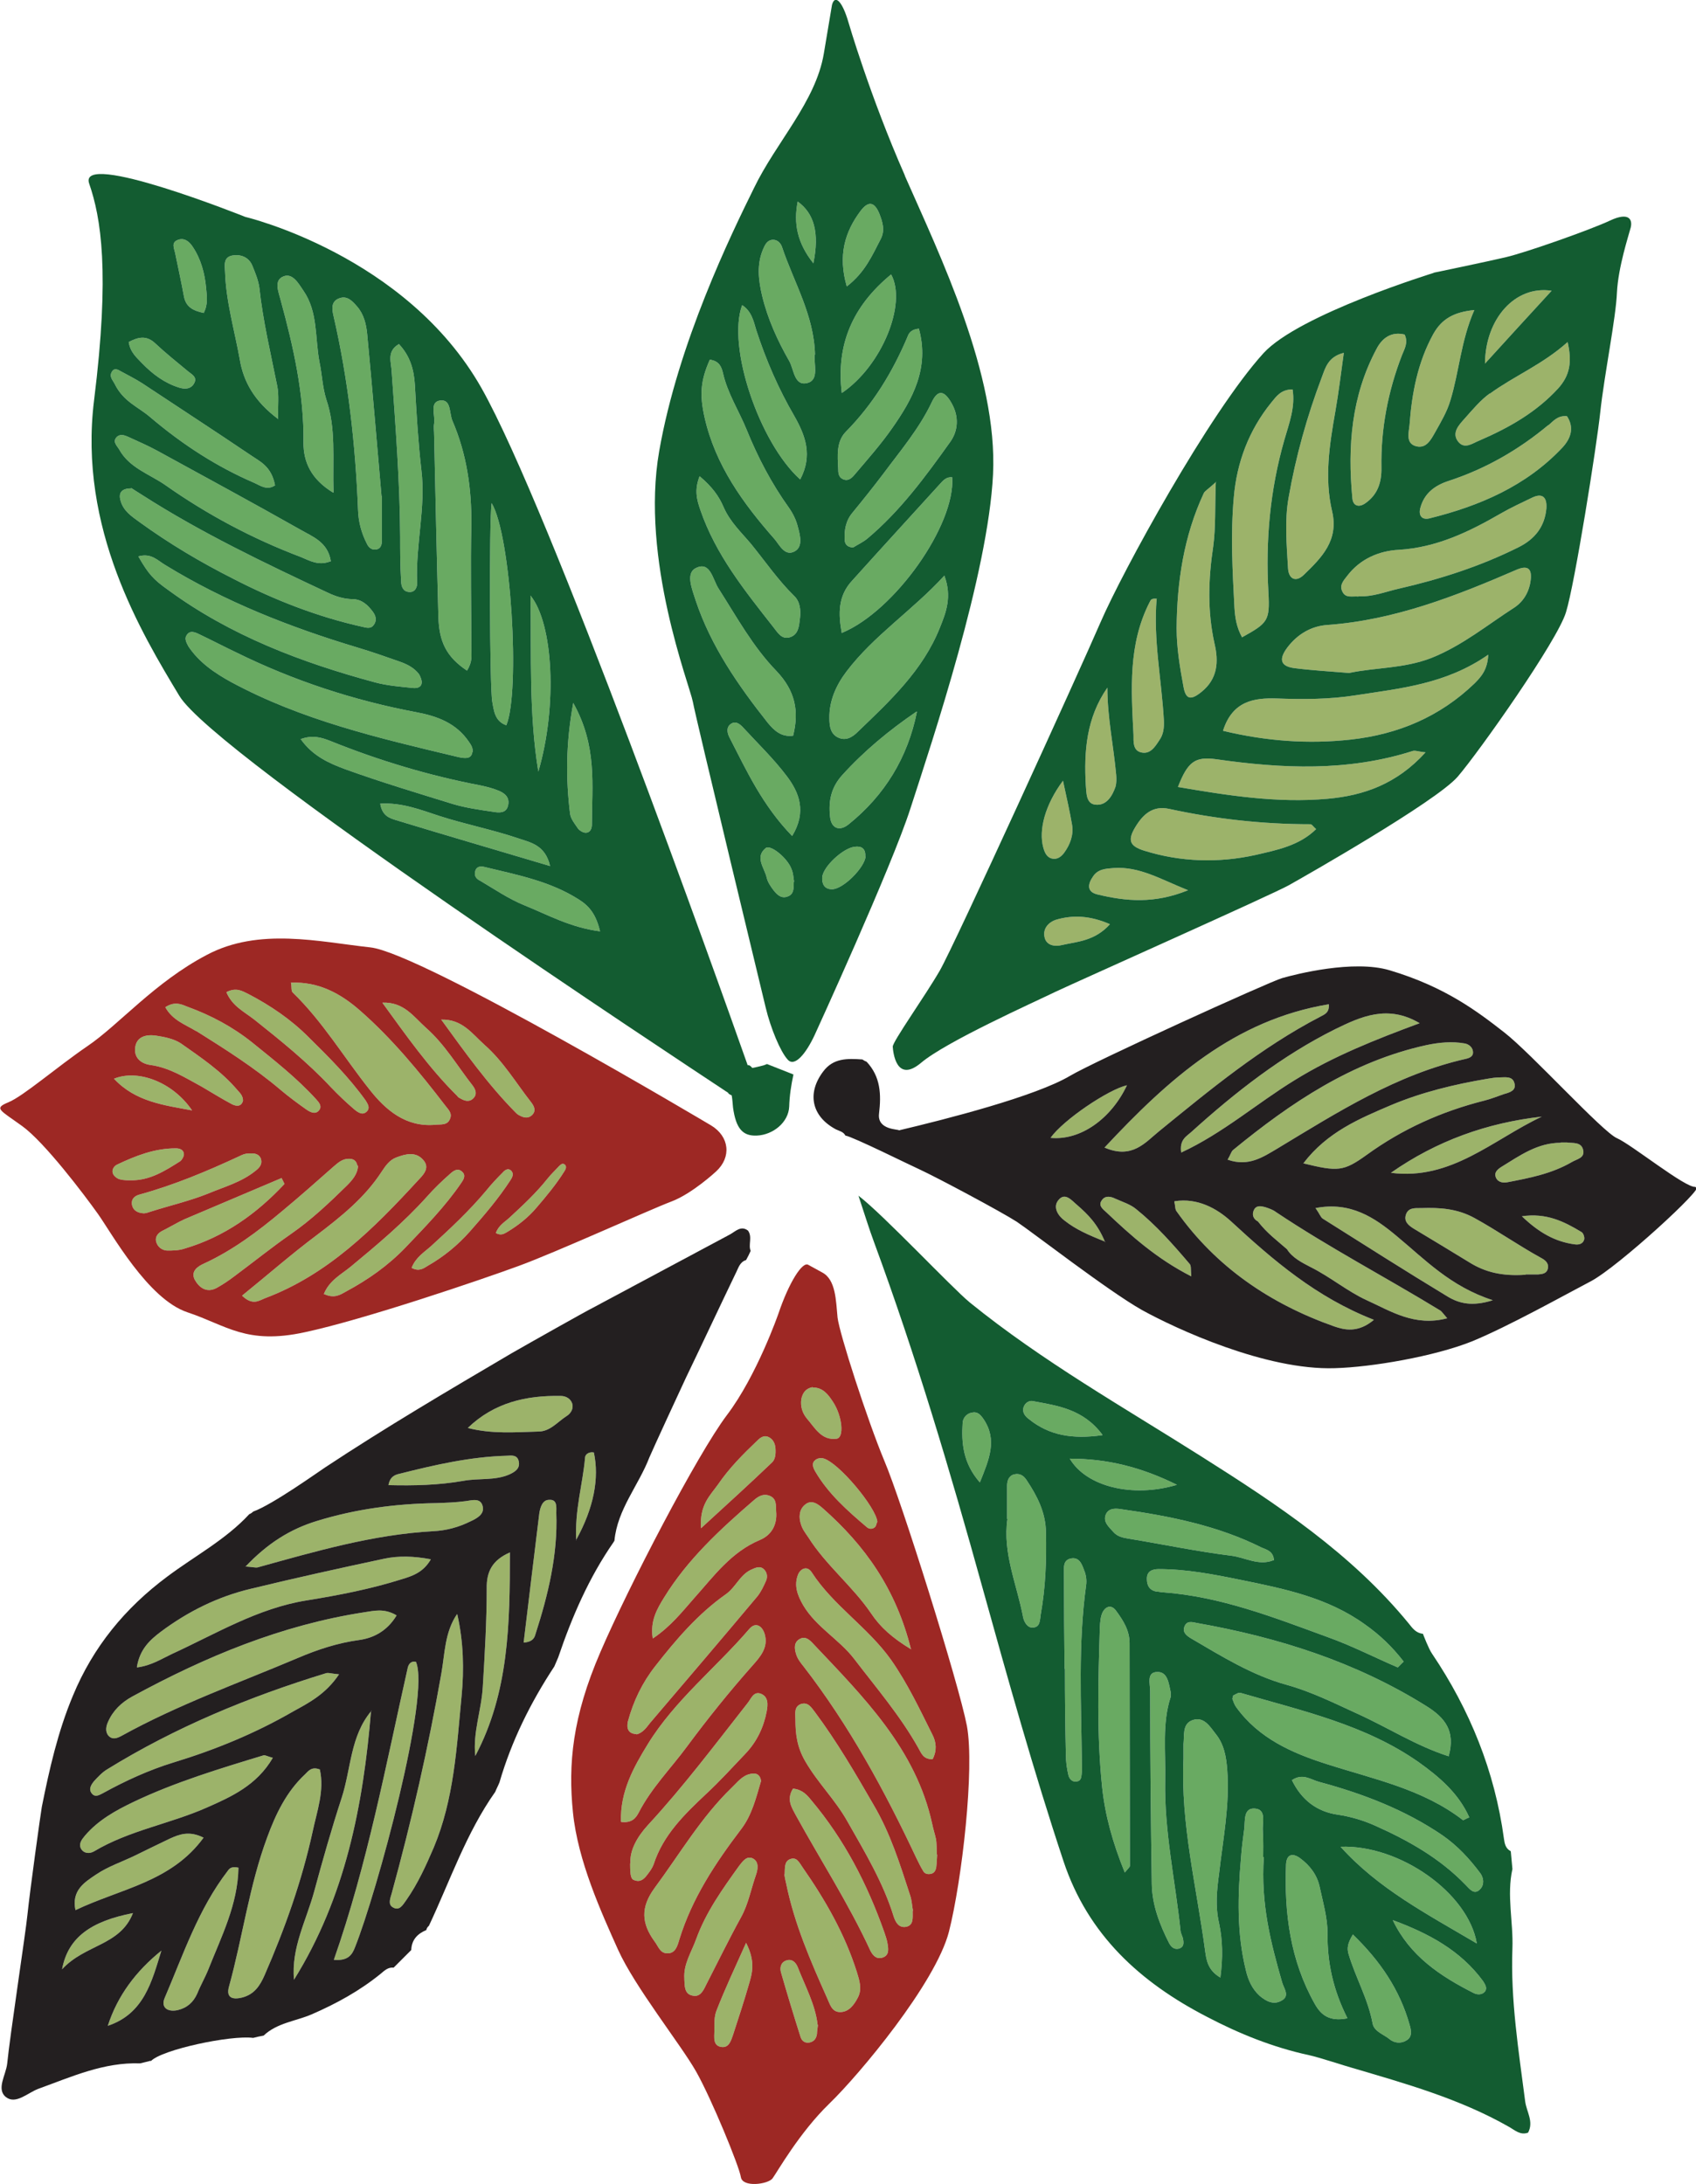
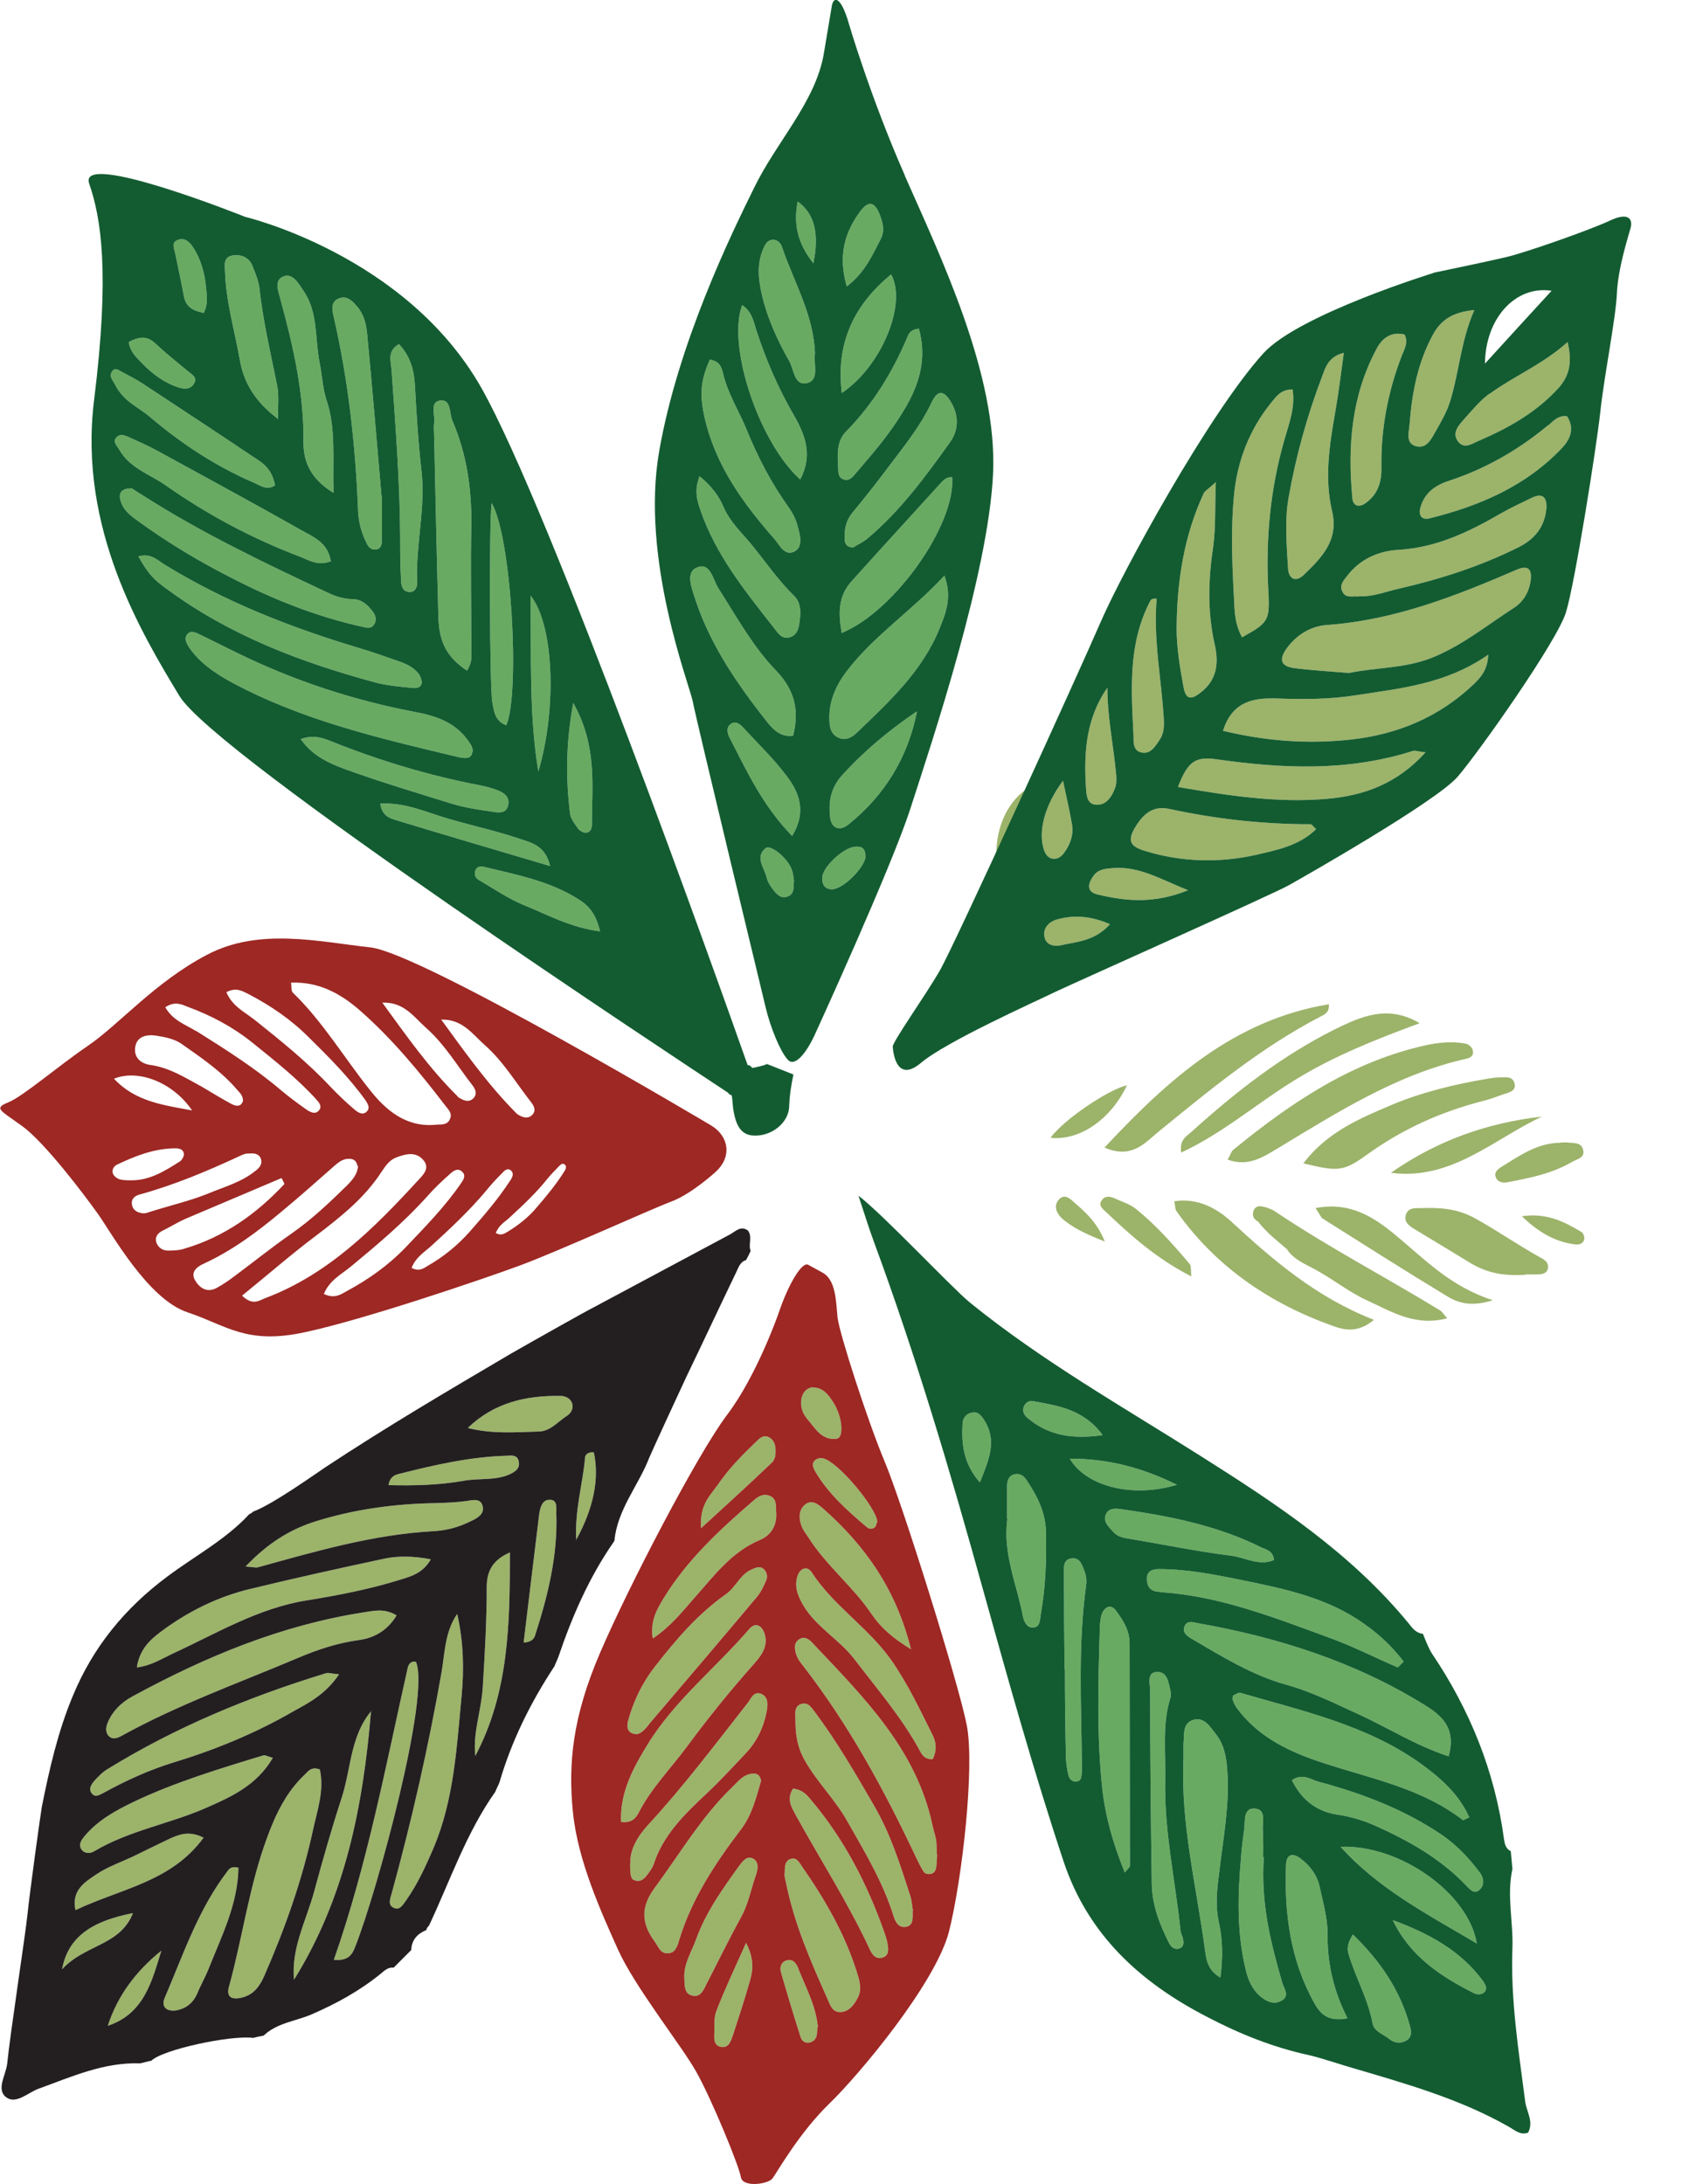
<svg xmlns="http://www.w3.org/2000/svg" id="Layer_2" data-name="Layer 2" viewBox="0 0 51.92 66.86">
  <defs>
    <style>
      .cls-1 {
        fill: #9cb36a;
      }

      .cls-1, .cls-2, .cls-3, .cls-4, .cls-5 {
        fill-rule: evenodd;
      }

      .cls-2 {
        fill: #9d2824;
      }

      .cls-3 {
        fill: #231f20;
      }

      .cls-4 {
        fill: #69aa62;
      }

      .cls-5 {
        fill: #135c31;
      }
    </style>
  </defs>
  <g id="Layer_1-2" data-name="Layer 1">
    <g>
-       <path class="cls-1" d="M8.91,30.07c.02.14,0,.26.05.31.92.89,1.57,1.99,2.36,2.98.48.61,1.1,1.15,2,1.07.17-.02.38.03.46-.19.07-.17-.06-.28-.15-.4-.79-1.03-1.62-2.04-2.6-2.9-.59-.52-1.27-.9-2.13-.86M7.42,39.67c.32.3.51.14.69.07,1.92-.72,3.33-2.13,4.68-3.6.15-.16.39-.38.17-.63-.23-.27-.54-.19-.83-.08-.21.08-.33.26-.45.44-.52.8-1.25,1.38-2,1.95-.76.57-1.48,1.2-2.27,1.84ZM10.94,35.68c-.03-.17-.14-.21-.26-.21-.2,0-.33.12-.47.24-.52.46-1.04.92-1.57,1.36-.74.62-1.51,1.2-2.4,1.61-.18.08-.41.23-.28.49.14.25.37.42.68.25.18-.1.36-.22.53-.35.58-.43,1.15-.89,1.74-1.3.62-.43,1.17-.95,1.71-1.48.17-.17.33-.36.34-.6ZM9.92,39.61c.32.15.5.02.68-.08.67-.36,1.28-.79,1.81-1.34.6-.63,1.22-1.26,1.71-1.98.07-.1.14-.22.05-.32-.14-.16-.28-.06-.39.04-.25.22-.49.45-.71.7-.71.79-1.52,1.47-2.33,2.14-.29.24-.66.42-.83.85ZM12.6,38.81c.23.12.36.02.49-.06.49-.28.92-.63,1.3-1.06.44-.5.87-1,1.24-1.57.05-.08.1-.17.04-.26-.1-.13-.21-.05-.28.03-.18.18-.35.36-.51.56-.52.62-1.1,1.16-1.68,1.69-.21.19-.47.34-.6.67ZM15.19,37.75c.16.08.25.01.34-.04.33-.2.64-.44.9-.75.3-.35.6-.71.85-1.11.03-.05.07-.12.03-.18-.07-.09-.14-.03-.19.02-.12.13-.25.25-.36.39-.35.44-.76.82-1.16,1.19-.15.14-.33.23-.42.47ZM8.71,36.24c-.03-.06-.06-.12-.09-.18-.99.42-1.98.84-2.97,1.26-.22.1-.43.23-.65.34-.15.07-.26.18-.22.35.04.15.17.26.33.27.18,0,.36,0,.54-.06,1.22-.36,2.21-1.07,3.06-1.98ZM7.44,33.7c0-.16-.09-.24-.17-.33-.49-.58-1.12-1-1.73-1.43-.21-.14-.5-.2-.77-.24-.28-.04-.58.02-.63.35-.05.32.17.51.47.55.58.08,1.06.39,1.56.66.31.18.61.37.93.54.14.07.29.08.34-.11ZM4.41,37.14c.05,0,.14-.03.23-.06.57-.18,1.17-.32,1.72-.54.5-.21,1.03-.35,1.46-.7.12-.09.23-.21.16-.39-.08-.16-.24-.15-.39-.14-.09,0-.18.04-.26.08-.99.46-1.99.88-3.04,1.17-.16.04-.28.13-.25.32.03.16.16.25.36.26ZM13.5,31.2c.72.99,1.43,1.99,2.29,2.86.02.02.04.04.07.06.14.08.28.14.42.02.14-.13.08-.27-.02-.4-.47-.6-.85-1.25-1.43-1.76-.38-.34-.68-.79-1.33-.77ZM11.71,30.7c.72.99,1.42,1.99,2.29,2.85.02.03.04.05.07.06.13.08.28.14.41.02.14-.13.08-.28-.01-.4-.47-.6-.85-1.26-1.43-1.77-.38-.34-.67-.79-1.33-.77ZM5.88,33.99c-.59-.87-1.66-1.27-2.39-.97.66.71,1.54.81,2.39.97ZM4.02,36.13c.58,0,1.03-.29,1.49-.58.06-.04.12-.15.12-.21,0-.15-.13-.19-.25-.19-.65,0-1.23.23-1.8.5-.1.05-.18.18-.11.3.04.07.12.13.2.15.11.03.24.03.35.03ZM7.76,31.19c.83.66,1.65,1.32,2.37,2.09.23.24.47.47.73.69.11.09.26.19.39.03.08-.11,0-.22-.06-.32-.51-.71-1.13-1.33-1.75-1.94-.54-.54-1.16-.96-1.83-1.31-.19-.09-.37-.22-.68-.06.18.43.55.6.84.83ZM6.01,31.56c.89.56,1.78,1.12,2.59,1.81.25.21.52.41.79.6.12.08.28.16.39,0,.08-.12-.02-.23-.1-.32-.59-.65-1.28-1.19-1.96-1.74-.6-.48-1.26-.83-1.97-1.09-.2-.08-.39-.18-.69.01.22.4.61.53.94.73Z" />
-       <path class="cls-1" d="M41.3,20.6c.79-.17,1.67-.13,2.52-.46.95-.38,1.71-1.01,2.55-1.55.28-.19.45-.49.49-.84.04-.34-.09-.45-.41-.32-1.87.81-3.75,1.55-5.81,1.7-.49.03-.92.28-1.23.69-.27.36-.21.57.2.63.54.07,1.09.1,1.69.15M37.44,22.37c1.33.32,2.61.41,3.9.27,1.46-.16,2.74-.7,3.8-1.72.2-.2.4-.42.42-.88-1.29.9-2.68,1.03-4.04,1.24-.82.13-1.62.13-2.44.1-.68-.02-1.35.07-1.64.99ZM38.02,19.51c.79-.44.86-.5.81-1.38-.09-1.58.05-3.14.49-4.67.14-.49.34-1,.25-1.54-.36,0-.5.22-.65.4-.69.85-1.06,1.84-1.15,2.91-.1,1.12-.04,2.24.02,3.37.02.3.06.6.24.92ZM41.58,18.25c.43.03.84-.14,1.24-.23,1.27-.29,2.51-.69,3.67-1.27.5-.25.8-.63.85-1.19.02-.3-.09-.49-.43-.33-.33.16-.66.31-.97.49-.97.56-1.96,1.04-3.12,1.11-.59.03-1.18.27-1.58.8-.11.14-.25.29-.14.49.1.2.31.12.49.14ZM43.65,23.03c-.23-.02-.33-.07-.41-.04-1.98.63-3.99.54-6.01.25-.65-.09-.87.08-1.17.85,1.53.26,3.04.5,4.59.36,1.1-.1,2.11-.45,2.99-1.42ZM41.14,10.8c-.49.12-.57.47-.68.76-.45,1.19-.79,2.41-1.01,3.66-.13.72-.06,1.45-.02,2.17.02.34.24.44.48.21.55-.53,1.08-1.06.87-1.95-.24-1.02-.08-2.04.1-3.06.1-.57.17-1.15.26-1.8ZM40.29,25.38c-.09-.08-.13-.15-.17-.15-1.46,0-2.9-.16-4.33-.47-.5-.11-.8.17-1.03.55-.25.41-.18.59.27.73,1.12.35,2.28.38,3.41.13.64-.15,1.34-.28,1.86-.8ZM37.23,14.75c-.26.24-.35.28-.38.35-.61,1.31-.82,2.71-.83,4.13,0,.6.1,1.2.21,1.79.07.4.23.42.55.16.5-.4.53-.93.4-1.48-.22-.99-.19-1.97-.04-2.97.08-.59.05-1.19.08-1.99ZM43,10.24c-.41-.1-.69.11-.86.44-.77,1.44-.89,2.98-.74,4.57.02.24.2.29.39.16.38-.26.51-.64.5-1.1-.02-1.18.2-2.33.63-3.44.07-.18.2-.38.08-.63ZM45.14,9.49c-.63.06-1,.27-1.26.73-.48.87-.66,1.82-.73,2.79-.02.22-.12.54.17.64.33.11.48-.18.61-.41.18-.32.37-.64.47-.98.27-.88.32-1.82.73-2.76ZM35.42,18.33c-.17-.02-.19.03-.22.09-.67,1.3-.57,2.69-.5,4.08,0,.2-.02.47.23.53.28.07.43-.17.56-.37.13-.18.15-.39.14-.61-.07-1.25-.33-2.48-.22-3.73ZM36.37,27.25c-.85-.34-1.48-.73-2.27-.68-.25.02-.49.03-.64.26-.16.23-.2.47.14.55.87.21,1.74.29,2.77-.13ZM33.9,21.05c-.64.92-.72,1.94-.66,2.99.02.24.01.56.29.59.34.04.52-.26.62-.55.03-.11.03-.24.02-.36-.08-.89-.27-1.76-.27-2.67ZM32.54,23.9c-.55.74-.75,1.51-.6,2.05.04.14.1.29.26.33.17.04.29-.06.38-.18.18-.25.29-.54.24-.85-.07-.41-.16-.8-.28-1.36ZM47.5,8.9c-1.11-.17-2.03.85-2.04,2.23.7-.77,1.35-1.48,2.04-2.23ZM33.98,28.29c-.6-.26-1.12-.29-1.64-.14-.23.07-.43.27-.36.55.06.25.33.28.52.23.48-.11,1.01-.12,1.48-.64ZM47.4,13.01c-.91.76-1.92,1.34-3.05,1.71-.43.14-.75.38-.87.83-.06.22.04.37.27.32,1.54-.38,2.97-.99,4.08-2.17.26-.28.37-.61.14-.96-.28-.03-.42.15-.57.28ZM45.61,12.04c-.29.21-.53.5-.77.77-.18.2-.41.44-.2.71.2.25.45.04.66-.04.9-.39,1.73-.86,2.4-1.59.36-.4.43-.81.29-1.42-.77.69-1.64,1.04-2.38,1.58Z" />
+       <path class="cls-1" d="M41.3,20.6c.79-.17,1.67-.13,2.52-.46.95-.38,1.71-1.01,2.55-1.55.28-.19.45-.49.49-.84.04-.34-.09-.45-.41-.32-1.87.81-3.75,1.55-5.81,1.7-.49.03-.92.28-1.23.69-.27.36-.21.57.2.63.54.07,1.09.1,1.69.15M37.44,22.37c1.33.32,2.61.41,3.9.27,1.46-.16,2.74-.7,3.8-1.72.2-.2.4-.42.42-.88-1.29.9-2.68,1.03-4.04,1.24-.82.13-1.62.13-2.44.1-.68-.02-1.35.07-1.64.99ZM38.02,19.51c.79-.44.86-.5.81-1.38-.09-1.58.05-3.14.49-4.67.14-.49.34-1,.25-1.54-.36,0-.5.22-.65.4-.69.85-1.06,1.84-1.15,2.91-.1,1.12-.04,2.24.02,3.37.02.3.06.6.24.92ZM41.58,18.25c.43.03.84-.14,1.24-.23,1.27-.29,2.51-.69,3.67-1.27.5-.25.8-.63.85-1.19.02-.3-.09-.49-.43-.33-.33.16-.66.31-.97.49-.97.56-1.96,1.04-3.12,1.11-.59.03-1.18.27-1.58.8-.11.14-.25.29-.14.49.1.2.31.12.49.14ZM43.65,23.03c-.23-.02-.33-.07-.41-.04-1.98.63-3.99.54-6.01.25-.65-.09-.87.08-1.17.85,1.53.26,3.04.5,4.59.36,1.1-.1,2.11-.45,2.99-1.42ZM41.14,10.8c-.49.12-.57.47-.68.76-.45,1.19-.79,2.41-1.01,3.66-.13.72-.06,1.45-.02,2.17.02.34.24.44.48.21.55-.53,1.08-1.06.87-1.95-.24-1.02-.08-2.04.1-3.06.1-.57.17-1.15.26-1.8ZM40.29,25.38c-.09-.08-.13-.15-.17-.15-1.46,0-2.9-.16-4.33-.47-.5-.11-.8.17-1.03.55-.25.41-.18.59.27.73,1.12.35,2.28.38,3.41.13.64-.15,1.34-.28,1.86-.8ZM37.23,14.75c-.26.24-.35.28-.38.35-.61,1.31-.82,2.71-.83,4.13,0,.6.1,1.2.21,1.79.07.4.23.42.55.16.5-.4.53-.93.4-1.48-.22-.99-.19-1.97-.04-2.97.08-.59.05-1.19.08-1.99ZM43,10.24c-.41-.1-.69.11-.86.44-.77,1.44-.89,2.98-.74,4.57.02.24.2.29.39.16.38-.26.51-.64.5-1.1-.02-1.18.2-2.33.63-3.44.07-.18.2-.38.08-.63ZM45.14,9.49c-.63.06-1,.27-1.26.73-.48.87-.66,1.82-.73,2.79-.02.22-.12.54.17.64.33.11.48-.18.61-.41.18-.32.37-.64.47-.98.27-.88.32-1.82.73-2.76ZM35.42,18.33c-.17-.02-.19.03-.22.09-.67,1.3-.57,2.69-.5,4.08,0,.2-.02.47.23.53.28.07.43-.17.56-.37.13-.18.15-.39.14-.61-.07-1.25-.33-2.48-.22-3.73ZM36.37,27.25c-.85-.34-1.48-.73-2.27-.68-.25.02-.49.03-.64.26-.16.23-.2.47.14.55.87.21,1.74.29,2.77-.13ZM33.9,21.05c-.64.92-.72,1.94-.66,2.99.02.24.01.56.29.59.34.04.52-.26.62-.55.03-.11.03-.24.02-.36-.08-.89-.27-1.76-.27-2.67ZM32.54,23.9c-.55.74-.75,1.51-.6,2.05.04.14.1.29.26.33.17.04.29-.06.38-.18.18-.25.29-.54.24-.85-.07-.41-.16-.8-.28-1.36Zc-1.11-.17-2.03.85-2.04,2.23.7-.77,1.35-1.48,2.04-2.23ZM33.98,28.29c-.6-.26-1.12-.29-1.64-.14-.23.07-.43.27-.36.55.06.25.33.28.52.23.48-.11,1.01-.12,1.48-.64ZM47.4,13.01c-.91.76-1.92,1.34-3.05,1.71-.43.14-.75.38-.87.83-.06.22.04.37.27.32,1.54-.38,2.97-.99,4.08-2.17.26-.28.37-.61.14-.96-.28-.03-.42.15-.57.28ZM45.61,12.04c-.29.21-.53.5-.77.77-.18.2-.41.44-.2.71.2.25.45.04.66-.04.9-.39,1.73-.86,2.4-1.59.36-.4.43-.81.29-1.42-.77.69-1.64,1.04-2.38,1.58Z" />
      <path class="cls-1" d="M37.59,35.5c.63.22,1.07-.08,1.51-.34,1.84-1.11,3.65-2.27,5.78-2.75.13-.03.24-.09.21-.24-.02-.12-.13-.21-.25-.23-.39-.07-.79-.03-1.17.05-2.28.5-4.15,1.76-5.92,3.21-.06.05-.08.15-.17.3M35.95,36.78c.03.13.02.24.07.3,1.21,1.71,2.87,2.83,4.82,3.52.32.11.73.21,1.22-.2-1.77-.69-3.09-1.83-4.38-3.02-.43-.39-1.02-.72-1.72-.61ZM33.82,35.13c.84.36,1.24-.16,1.66-.5,1.57-1.28,3.13-2.57,4.94-3.51.13-.07.28-.12.26-.38-2.89.48-4.9,2.28-6.87,4.39ZM39.9,35.61c1.06.26,1.23.25,1.94-.26,1.09-.79,2.29-1.33,3.6-1.66.2-.05.4-.13.6-.2.18-.05.39-.11.32-.34-.06-.22-.29-.17-.46-.17-.12,0-.24.02-.36.04-1.01.17-2.01.41-2.96.81-.96.41-1.95.82-2.68,1.78ZM36.16,35.28c1.29-.6,2.32-1.51,3.48-2.22,1.18-.73,2.47-1.24,3.82-1.74-.98-.58-1.8-.2-2.58.18-1.63.81-3.06,1.93-4.41,3.15-.14.13-.37.23-.31.63ZM44.31,40.36c-.13-.15-.17-.21-.21-.24-1.67-1.02-3.41-1.93-5.04-3.02-.09-.07-.21-.11-.33-.15-.12-.03-.25-.06-.33.06-.09.16-.04.3.11.38.29.37.56.56.89.85.16.26.46.41.73.55.6.3,1.12.74,1.71,1.01.73.33,1.47.82,2.47.55ZM46.71,39.01s.2,0,.38,0c.11-.01.25-.02.29-.16.05-.19-.08-.28-.21-.35-.69-.38-1.33-.83-2.02-1.21-.54-.3-1.08-.33-1.65-.31-.18,0-.39-.02-.46.2-.07.21.08.33.24.43.57.34,1.14.69,1.7,1.03.48.3,1,.43,1.72.38ZM40.28,36.99c.12.17.15.27.21.31,1.27.8,2.54,1.61,3.83,2.39.35.21.75.31,1.38.11-1.3-.42-2.08-1.25-2.95-1.97-.66-.55-1.4-1.06-2.48-.85ZM42.58,35.9c1.85.24,3.13-1.02,4.62-1.72-1.68.19-3.22.74-4.62,1.72ZM36.47,39.07c-.02-.21,0-.33-.05-.38-.51-.6-1.03-1.19-1.64-1.68-.18-.15-.42-.22-.64-.32-.14-.07-.31-.1-.41.05-.12.16.03.27.14.37.76.72,1.54,1.42,2.6,1.96ZM47.78,34.98c-.71,0-1.25.39-1.82.74-.11.07-.21.16-.18.28.04.17.2.22.36.19.68-.13,1.36-.26,1.98-.62.15-.09.39-.12.35-.35-.05-.28-.32-.22-.51-.25-.06,0-.12,0-.18,0ZM32.16,34.83c.92.09,1.86-.59,2.34-1.61-.57.13-1.95,1.06-2.34,1.61ZM46.59,37.23c.51.49,1.01.78,1.62.86.13.02.26-.02.29-.16.01-.07-.03-.19-.09-.22-.53-.32-1.07-.59-1.82-.48ZM33.83,38.02c-.23-.56-.53-.85-.85-1.13-.17-.14-.38-.42-.59-.14-.16.21,0,.47.21.62.33.26.71.43,1.24.64Z" />
      <path class="cls-1" d="M28.68,56.78c-.01-.2,0-.35-.03-.5-.03-.14-.08-.29-.11-.44-.5-2.31-2.11-3.9-3.65-5.53-.1-.11-.23-.23-.39-.15-.21.1-.18.31-.13.47.04.14.14.27.23.38,1.4,1.81,2.48,3.8,3.45,5.86.07.14.13.27.21.4.04.08.13.11.23.09.11-.02.15-.1.17-.19.02-.15.02-.3.03-.41M27.95,58.49c-.03-.13-.03-.31-.09-.48-.31-.95-.6-1.89-1.12-2.77-.56-.97-1.12-1.93-1.79-2.83-.11-.14-.21-.32-.43-.25-.22.08-.17.3-.17.47,0,.45.05.85.3,1.28.38.66.92,1.18,1.29,1.84.54.95,1.1,1.88,1.42,2.92.06.18.16.35.38.31.23-.05.2-.26.2-.49ZM23.3,54.52c-.03-.21-.16-.26-.33-.22-.25.05-.4.26-.57.42-.94.91-1.59,2.03-2.36,3.07-.44.6-.4,1.09,0,1.64.11.14.16.35.37.36.27.02.33-.23.39-.43.39-1.26,1.1-2.33,1.89-3.37.33-.43.46-.97.61-1.48ZM19.02,55.77c.33.04.45-.13.53-.28.39-.76.99-1.36,1.49-2.04.63-.85,1.29-1.67,1.99-2.46.24-.27.5-.56.38-.97-.07-.24-.27-.39-.47-.16-1.02,1.19-2.28,2.18-3.11,3.53-.43.7-.85,1.45-.82,2.37ZM28.55,53.85c.14-.27.11-.52,0-.74-.39-.78-.76-1.57-1.27-2.3-.71-1-1.77-1.66-2.43-2.68-.14-.22-.35-.11-.42.07-.13.33-.02.63.16.94.4.67,1.1,1.04,1.56,1.64.68.89,1.41,1.74,1.96,2.72.09.15.14.35.43.35ZM19.49,53.09c.19-.05.3-.21.41-.35,1.1-1.29,2.2-2.58,3.29-3.88.11-.14.19-.31.26-.47.05-.11.04-.24-.05-.34-.13-.14-.27-.06-.41,0-.34.16-.47.54-.77.75-.85.6-1.52,1.38-2.16,2.2-.4.51-.67,1.07-.84,1.7-.04.19,0,.37.26.38ZM19.29,57.04c0,.41.03.49.15.52.18.06.29-.06.38-.18.07-.09.15-.2.19-.31.29-.9.94-1.53,1.61-2.16.42-.39.81-.82,1.21-1.24.34-.36.55-.8.64-1.28.04-.21.06-.46-.19-.55-.22-.07-.29.17-.4.3-.99,1.26-1.95,2.54-3.04,3.72-.34.37-.57.79-.54,1.18ZM24.01,57.37c.01.07.03.18.06.3.25,1.22.74,2.35,1.25,3.49.09.19.14.43.4.43.27,0,.43-.23.54-.44.14-.26.05-.53-.03-.79-.37-1.17-.97-2.21-1.66-3.2-.1-.14-.18-.35-.41-.24-.15.08-.13.26-.14.46ZM19.99,50.15c.54-.36.89-.81,1.26-1.23.6-.67,1.13-1.41,2.01-1.78.36-.15.54-.47.5-.88-.01-.18.02-.38-.19-.47-.19-.08-.34,0-.49.13-1.03.89-2.03,1.81-2.75,2.98-.21.34-.43.71-.35,1.24ZM27.89,50.49c-.46-1.86-1.42-3.19-2.7-4.32-.15-.13-.35-.29-.56-.1-.17.15-.18.38-.11.59.04.14.13.26.22.39.54.86,1.36,1.5,1.93,2.34.28.42.65.75,1.23,1.1ZM24.27,54.76c-.2.33-.03.57.09.8.76,1.38,1.62,2.71,2.28,4.14.07.14.17.27.35.23.24-.06.21-.26.18-.44-.02-.12-.06-.23-.1-.35-.52-1.47-1.22-2.83-2.23-4.03-.13-.16-.27-.33-.56-.36ZM20.95,60.59c.01.21,0,.46.27.5.21.04.31-.15.39-.32.36-.7.7-1.4,1.08-2.09.22-.4.3-.85.45-1.28.06-.17.1-.39-.07-.5-.2-.12-.33.07-.44.21-.51.71-1.02,1.42-1.32,2.25-.14.39-.39.76-.36,1.2ZM21.46,46.78c.82-.75,1.5-1.37,2.17-2.01.11-.1.12-.27.11-.43-.01-.16-.08-.3-.23-.36-.12-.05-.23.02-.32.11-.44.42-.86.84-1.21,1.35-.24.34-.57.62-.52,1.34ZM26.86,46.59c-.03-.44-1.2-1.84-1.66-1.95-.08-.02-.19,0-.25.06-.11.09-.06.22,0,.33.4.69.99,1.21,1.59,1.72.07.06.17.06.24,0,.04-.03.05-.1.07-.16ZM22.84,59.47c-.36.8-.65,1.42-.9,2.06-.08.19-.07.41-.07.62,0,.2-.06.48.23.51.22.02.28-.2.34-.37.17-.52.34-1.04.49-1.56.1-.34.2-.69-.09-1.26ZM24.88,42.46c-.22.04-.31.18-.35.37-.03.22.03.42.17.59.25.29.45.68.91.62.24-.03.18-.69-.11-1.13-.15-.23-.31-.44-.62-.44ZM25.03,61.98c-.07-.62-.38-1.18-.61-1.77-.06-.14-.17-.26-.35-.2-.18.06-.2.24-.16.37.19.66.39,1.32.6,1.98.04.12.14.19.28.16.13-.03.2-.12.22-.26,0-.08.02-.18.03-.28Z" />
      <path class="cls-4" d="M44.35,53.75c.21-.76-.11-1.17-.69-1.53-2.16-1.35-4.53-2.1-7.02-2.54-.14-.03-.31-.08-.38.11-.07.18.07.28.2.36.94.55,1.87,1.13,2.92,1.42.76.21,1.46.56,2.18.89.93.42,1.79.98,2.79,1.3M37.75,51.9c0,.05-.03.08-.02.11.03.08.06.17.11.24.69.96,1.71,1.41,2.78,1.75,1.43.46,2.93.76,4.16,1.71.02.02.09-.04.2-.08-.33-.74-.92-1.24-1.55-1.69-1.64-1.15-3.57-1.57-5.45-2.12-.07-.02-.16.05-.23.08ZM37.36,60.53c.08-.61.07-1.14-.04-1.66-.12-.52-.07-1,0-1.52.12-1.05.33-2.1.25-3.17-.03-.41-.1-.79-.35-1.1-.18-.23-.37-.56-.73-.42-.3.12-.23.46-.26.73,0,.15,0,.3,0,.45-.09,1.99.4,3.91.66,5.86.04.26.06.6.48.84ZM42.8,51.03c.06-.06.11-.11.17-.17-.34-.44-.72-.81-1.19-1.14-1.14-.82-2.47-1.09-3.8-1.36-.83-.17-1.66-.33-2.51-.33-.2,0-.37.07-.36.31,0,.2.09.35.31.38.06,0,.12.02.18.02,1.77.13,3.4.77,5.04,1.37.73.26,1.43.62,2.15.93ZM34.44,57.31c.12-.14.15-.17.15-.19,0-2.27-.01-4.55-.01-6.82,0-.39-.19-.69-.41-.99-.14-.2-.32-.15-.42.05-.06.13-.07.29-.08.44-.05,1.64-.1,3.28.07,4.91.09.85.32,1.69.69,2.6ZM35.84,51.94c0-.08,0-.11,0-.14-.06-.26-.09-.63-.41-.62-.34,0-.22.37-.22.58,0,1.97.02,3.94.05,5.91.01.64.24,1.24.53,1.81.06.11.15.2.29.17.16-.04.16-.16.14-.28-.01-.09-.07-.17-.08-.27-.16-1.53-.5-3.04-.47-4.59.02-.87-.1-1.76.17-2.57ZM41.25,61.78c-.44-.87-.62-1.71-.61-2.6,0-.48-.14-.95-.24-1.42-.08-.37-.3-.66-.6-.88-.23-.17-.41-.12-.43.18-.06,1.5.13,2.95.88,4.28.19.34.45.55,1,.44ZM39.55,54.49c.29.6.76.97,1.42,1.06.39.06.76.17,1.12.33,1.03.46,1.99,1,2.78,1.82.12.12.26.32.44.13.14-.14.11-.36,0-.5-.33-.44-.69-.83-1.15-1.15-1.16-.79-2.45-1.28-3.79-1.64-.25-.07-.49-.27-.82-.05ZM38.67,56.85c0-.14.01-.48-.01-.81-.02-.25.12-.65-.24-.68-.36-.03-.3.37-.33.62-.04.3-.08.6-.1.9-.1,1.15-.13,2.3.15,3.43.07.3.19.57.42.78.2.17.43.29.67.15.27-.14.07-.38.02-.56-.34-1.19-.66-2.39-.56-3.84ZM41.04,56.53c1.15,1.28,2.63,2.05,4.17,2.96-.26-1.55-2.37-3.03-4.17-2.96ZM30.84,46.5c-.15,1.04.29,2,.48,3,.03.15.13.32.28.32.25,0,.23-.22.26-.4.15-.84.18-1.68.16-2.52-.01-.61-.27-1.11-.59-1.59-.09-.14-.21-.22-.38-.18-.17.04-.22.2-.22.35,0,.33,0,.66,0,1.01ZM32.58,51.08h.02c0,.88.01,1.76.03,2.64,0,.21.03.42.08.63.03.1.11.21.26.18.12-.02.13-.12.14-.2.02-.12.01-.24.01-.36-.02-1.82-.12-3.64.13-5.45.02-.14,0-.31-.06-.45-.07-.19-.15-.43-.43-.36-.22.06-.19.28-.19.46,0,.97.01,1.94.02,2.91ZM39,47.76c-.02-.28-.22-.32-.38-.39-1.34-.67-2.8-.96-4.27-1.17-.18-.03-.39-.05-.49.14-.11.24.08.39.22.55.13.15.3.18.48.21,1.04.17,2.08.39,3.13.52.42.05.84.32,1.29.14ZM41.42,59.21c-.18.29-.18.44-.14.59.21.72.6,1.38.74,2.14.05.25.34.33.52.48.14.12.35.14.51.04.2-.11.15-.32.1-.49-.3-1.06-.89-1.94-1.74-2.76ZM42.64,58.78c.52,1.09,1.45,1.71,2.48,2.23.1.05.25.06.34-.05.08-.11,0-.22-.06-.32-.69-.94-1.67-1.46-2.75-1.86ZM32.75,44.65c.5.85,1.91,1.21,3.28.8-1.09-.54-2.13-.8-3.28-.8ZM33.75,43.92c-.59-.79-1.37-.89-2.12-1.03-.11-.03-.24.04-.29.17-.06.17.04.29.16.38.62.5,1.33.62,2.25.49ZM30,45.37c.28-.7.54-1.29.11-1.93-.09-.13-.18-.24-.36-.2-.16.03-.27.16-.28.31-.04.62.01,1.23.52,1.82Z" />
      <path class="cls-1" d="M12.13,49.44c-.38-.22-.69-.13-.97-.09-2.54.39-4.87,1.36-7.11,2.58-.33.18-.59.43-.74.77-.06.13-.1.3.01.43.13.14.28.07.41,0,1.72-.95,3.57-1.61,5.39-2.38.61-.26,1.22-.46,1.88-.55.43-.06.85-.27,1.14-.75M9.78,54.16c-.24-.09-.34.05-.44.15-.57.53-.9,1.22-1.16,1.93-.55,1.48-.75,3.05-1.17,4.57-.09.32.08.42.42.33.36-.1.53-.36.67-.68.62-1.42,1.14-2.88,1.47-4.39.13-.62.37-1.26.22-1.91ZM4.2,51.04c.44-.06.74-.26,1.06-.41,1.35-.62,2.63-1.4,4.12-1.64.99-.16,1.97-.35,2.92-.65.33-.1.66-.21.89-.61-.53-.1-.99-.11-1.42-.02-1.36.29-2.72.59-4.08.92-1.02.24-1.94.7-2.77,1.32-.33.25-.64.53-.73,1.08ZM13.99,49.41c-.38.56-.37,1.21-.48,1.82-.4,2.27-.91,4.51-1.52,6.73-.04.14-.12.33.03.42.21.13.31-.07.42-.22.35-.5.6-1.05.84-1.61.62-1.48.7-3.06.85-4.62.08-.83.06-1.67-.13-2.51ZM10.37,51.25c-.23-.02-.33-.06-.4-.03-2.35.72-4.6,1.65-6.69,2.94-.15.09-.28.23-.4.36-.09.11-.19.26-.05.4.1.1.22.02.32-.03.69-.38,1.41-.71,2.16-.94,1.28-.39,2.5-.89,3.66-1.56.49-.27,1-.53,1.41-1.14ZM7.51,47.95c.25.02.32.04.37.03,1.77-.49,3.54-1.01,5.39-1.11.39-.02.77-.12,1.13-.3.2-.09.43-.22.38-.45-.06-.28-.31-.2-.53-.17-.3.04-.6.05-.9.06-1.25.02-2.46.18-3.66.55-.81.25-1.5.68-2.18,1.4ZM8.36,53.81c-.18-.05-.24-.09-.29-.08-1.35.41-2.71.82-3.99,1.43-.54.26-1.07.55-1.48,1.03-.1.12-.2.25-.12.4.09.15.26.16.4.08,1.07-.64,2.32-.84,3.45-1.34.75-.33,1.53-.68,2.02-1.52ZM12.73,50.87c-.16-.04-.23.09-.25.19-.67,2.98-1.23,5.99-2.26,8.93.43.04.56-.15.65-.39.66-1.65,2.32-7.73,1.86-8.74ZM11.37,52.37c-.65.77-.62,1.77-.91,2.66-.31.95-.58,1.9-.84,2.86-.24.89-.71,1.73-.62,2.71,1.57-2.52,2.12-5.33,2.36-8.24ZM7.3,57.17c-.22-.05-.28.03-.33.1-.9,1.17-1.36,2.56-1.93,3.89-.12.28.08.44.4.37.29-.07.48-.24.6-.51.1-.25.24-.49.34-.74.4-1.01.9-1.98.92-3.11ZM14.55,53.75c1.03-1.94,1.06-4.05,1.06-6.23-.55.24-.72.6-.71,1.11,0,1-.06,2-.12,3-.04.72-.31,1.4-.23,2.12ZM6.23,56.25c-.44-.22-.74-.1-1.03.03-.36.17-.7.34-1.05.51-.41.2-.84.34-1.21.59-.34.23-.76.48-.63,1.09,1.38-.66,2.94-.86,3.93-2.23ZM11.89,45.46c.79.02,1.54,0,2.29-.13.47-.09.97,0,1.42-.2.17-.08.33-.18.28-.4-.04-.2-.22-.18-.36-.17-1.12.03-2.21.28-3.28.55-.13.03-.3.07-.35.36ZM16.03,50.28c.27-.02.33-.14.36-.25.39-1.21.69-2.44.64-3.72,0-.17.04-.42-.22-.4-.2,0-.27.22-.3.41-.16,1.31-.32,2.62-.48,3.96ZM14.32,43.71c.74.19,1.45.13,2.16.11.36,0,.58-.29.86-.47.13-.08.22-.22.18-.38-.05-.16-.2-.24-.35-.24-1.06-.02-2.04.2-2.85.98ZM4.94,59.71c-.77.62-1.34,1.37-1.64,2.3,1.11-.37,1.35-1.36,1.64-2.3ZM4.07,58.56c-1.29.25-1.99.75-2.17,1.72.71-.77,1.78-.72,2.17-1.72ZM17.63,47.15c.55-.99.72-1.9.55-2.69-.15-.03-.27.06-.27.16-.07.81-.32,1.6-.27,2.53Z" />
      <path class="cls-4" d="M28.91,17.62c-.98,1.07-2.16,1.83-3,2.94-.31.41-.53.89-.52,1.43,0,.25.04.5.3.6.23.09.42-.04.57-.19.99-.95,1.99-1.88,2.51-3.18.19-.47.38-.95.14-1.6M21.73,11.01c-.28.63-.32,1.06-.16,1.77.33,1.46,1.18,2.63,2.14,3.72.16.19.32.55.63.37.25-.15.15-.5.08-.76-.05-.2-.15-.4-.27-.57-.53-.74-.95-1.54-1.29-2.38-.24-.59-.59-1.12-.73-1.75-.04-.16-.1-.36-.4-.4ZM25.78,19.37c1.61-.67,3.47-3.3,3.37-4.76-.18-.02-.28.1-.38.21-.89.98-1.79,1.96-2.68,2.95-.44.47-.43,1.02-.32,1.61ZM24.28,22.52c.19-.76.06-1.38-.51-1.98-.72-.74-1.22-1.66-1.77-2.52-.18-.27-.25-.86-.7-.63-.32.16-.11.65,0,1,.47,1.4,1.3,2.59,2.2,3.73.19.23.41.45.78.4ZM26.13,16.75c.13-.08.3-.16.43-.27,1-.84,1.77-1.89,2.52-2.94.25-.34.29-.78.05-1.2-.22-.39-.42-.43-.61-.02-.38.8-.95,1.47-1.47,2.17-.31.41-.63.81-.95,1.2-.21.25-.26.54-.24.85.01.14.1.21.26.22ZM21.42,14.57c-.17.43-.09.72.02,1.04.47,1.37,1.36,2.47,2.23,3.58.13.16.25.39.5.32.28-.08.29-.35.32-.59.03-.25,0-.51-.18-.68-.49-.48-.88-1.05-1.31-1.58-.31-.37-.65-.68-.85-1.14-.14-.33-.35-.62-.73-.94ZM28.14,10.06c-.23.02-.31.12-.35.23-.46,1.09-1.06,2.08-1.9,2.93-.29.3-.25.73-.23,1.13,0,.12.01.25.13.31.17.09.29-.03.38-.14.39-.46.79-.91,1.14-1.41.63-.9,1.15-1.84.82-3.05ZM24.5,14.67c.38-.73.16-1.33-.18-1.93-.49-.84-.87-1.72-1.17-2.64-.08-.27-.14-.57-.43-.76-.47,1.26.52,4.2,1.77,5.33ZM24.95,10.86c-.03-1.22-.65-2.22-1.01-3.3-.04-.12-.14-.22-.27-.22-.18,0-.25.15-.31.29-.2.47-.14.95-.03,1.42.17.71.47,1.37.83,2,.15.26.15.79.57.67.35-.1.18-.58.21-.87ZM28.06,21.78c-.85.58-1.61,1.21-2.28,1.95-.34.38-.42.79-.37,1.26.03.36.28.47.56.25,1.11-.89,1.82-2.05,2.1-3.45ZM25.77,12.03c1.23-.83,2-2.74,1.51-3.63-1.18.97-1.69,2.15-1.51,3.63ZM24.25,25.59c.45-.74.22-1.33-.17-1.84-.4-.53-.88-.99-1.33-1.48-.1-.11-.24-.22-.39-.1-.14.11-.09.29-.02.42.52,1.01,1,2.06,1.91,3ZM25.92,8.77c.56-.43.78-.95,1.04-1.45.14-.27.06-.52-.04-.78-.15-.36-.33-.4-.57-.09-.49.65-.7,1.37-.43,2.31ZM26.49,26.21c.01-.24-.12-.32-.33-.29-.35.04-.97.61-.99.94-.01.2.07.36.3.36.34,0,1-.66,1.03-1.01ZM24.31,26.99c-.02-.1-.02-.25-.08-.39-.12-.33-.64-.76-.79-.64-.34.28-.04.6.03.9.03.14.12.27.21.39.11.14.25.28.46.18.16-.07.16-.24.16-.44ZM24.9,8.06c.19-.94.02-1.53-.48-1.89-.13.66-.02,1.26.48,1.89Z" />
      <path class="cls-4" d="M14.47,23.02c.01-.13-.05-.22-.12-.32-.39-.57-.97-.78-1.61-.9-1.91-.36-3.74-.96-5.49-1.82-.38-.18-.76-.38-1.14-.56-.14-.07-.3-.14-.4.03-.07.1,0,.23.06.34.33.49.8.81,1.31,1.09,2.15,1.16,4.5,1.71,6.85,2.27.12.03.24.06.35.05.08,0,.17-.06.18-.18M14.3,20.52c.17-.27.13-.46.13-.63,0-1.28-.03-2.55,0-3.82.01-1.11-.14-2.17-.58-3.19-.1-.23-.03-.67-.38-.62-.33.05-.14.45-.18.7-.02.12,0,.24,0,.37.04,1.85.08,3.7.13,5.54.02.78.25,1.24.88,1.66ZM4.24,17.04c.31.54.46.7.91,1.02,1.91,1.4,4.08,2.22,6.34,2.83.38.1.77.13,1.16.17.12.01.26-.02.26-.18,0-.07-.04-.17-.08-.24-.15-.2-.37-.31-.6-.39-.43-.15-.85-.3-1.29-.43-2.06-.62-4.05-1.4-5.89-2.53-.22-.13-.42-.37-.81-.26ZM4.01,14.95c-.32,0-.38.17-.32.37.08.31.33.48.58.66.91.66,1.87,1.23,2.86,1.73,1.26.65,2.58,1.17,3.98,1.48.12.03.25.06.33-.06.11-.14.06-.29-.03-.41-.15-.2-.33-.37-.6-.38-.27,0-.53-.08-.78-.2-1.94-.91-3.87-1.83-5.68-2.99-.13-.08-.25-.16-.33-.21ZM10.13,17.19c-.09-.6-.56-.76-.94-.98-1.45-.82-2.91-1.61-4.37-2.41-.29-.16-.6-.29-.9-.43-.11-.05-.24-.09-.34,0-.15.15,0,.27.07.39.31.56.92.75,1.4,1.08,1.29.91,2.68,1.65,4.16,2.21.27.11.54.28.91.13ZM8.42,14.86c-.11-.59-.46-.73-.75-.93-1.11-.75-2.22-1.47-3.32-2.2-.22-.14-.46-.26-.68-.38-.08-.05-.18-.08-.24.02-.1.16.02.26.08.38.27.55.72.7,1.09,1.02,1,.85,2.05,1.52,3.16,2,.21.09.41.26.67.08ZM11.68,15.19c-.14-1.6-.28-3.29-.44-4.97-.03-.3-.1-.6-.31-.84-.14-.16-.3-.34-.54-.25-.26.09-.23.33-.18.54.45,1.95.67,3.93.75,5.92.01.37.1.72.27,1.05.05.11.14.2.28.18.15-.02.18-.15.18-.27,0-.43,0-.85,0-1.36ZM10.21,15.07c-.03-1.05.08-1.96-.22-2.84-.12-.38-.13-.77-.21-1.15-.14-.73-.04-1.53-.49-2.18-.15-.22-.33-.55-.61-.44-.31.12-.15.48-.09.72.39,1.43.72,2.87.7,4.37,0,.58.22,1.11.91,1.53ZM12.2,10.54c-.37.22-.22.56-.21.83.12,1.69.25,3.37.26,5.06,0,.45,0,.9.03,1.36,0,.16.06.32.24.33.18.02.26-.14.25-.3-.05-1.15.27-2.29.13-3.43-.1-.87-.15-1.74-.2-2.62-.03-.47-.15-.88-.49-1.24ZM9.21,22.63c.37.52.88.74,1.37.92,1.08.39,2.18.72,3.28,1.06.4.12.83.18,1.24.24.17.03.39.05.45-.18.07-.26-.1-.4-.32-.48-.17-.07-.35-.11-.53-.15-1.57-.3-3.1-.76-4.59-1.36-.28-.11-.55-.19-.92-.05ZM8.51,12.84c0-.47.03-.75-.02-1.01-.2-1-.44-2-.55-3.02-.03-.23-.13-.47-.22-.69-.11-.25-.35-.34-.6-.3-.29.05-.24.3-.23.51.03.91.29,1.78.45,2.67.11.67.44,1.28,1.18,1.83ZM15.05,15.4c-.08.58-.06,5.66.02,6.08.05.28.08.6.43.72.43-1.02.15-5.81-.45-6.8ZM18.37,28.51c-.12-.5-.31-.76-.64-.97-.89-.57-1.9-.76-2.89-1-.11-.03-.25-.03-.29.12-.05.15.04.25.15.3.44.26.88.56,1.35.75.72.29,1.4.68,2.33.8ZM11.64,24.6c.06.37.28.44.47.5,1.54.47,3.09.92,4.73,1.41-.15-.65-.6-.72-.98-.85-.8-.27-1.63-.43-2.43-.69-.55-.18-1.13-.41-1.79-.37ZM16.48,23.62c.59-2.01.46-4.53-.24-5.39.03,1.85-.05,3.63.24,5.39ZM17.55,21.51c-.23,1.25-.23,2.32-.1,3.39.02.17.15.32.25.47.05.06.15.12.23.12.14,0,.19-.13.19-.25,0-1.19.17-2.4-.57-3.72ZM6.23,9.59c.15-.28.1-.53.08-.77-.04-.45-.16-.9-.42-1.28-.1-.15-.26-.28-.46-.19-.19.08-.1.25-.07.39.09.44.19.89.27,1.33.06.32.27.44.61.51ZM3.94,10.47c.05.32.25.48.41.65.32.33.68.6,1.12.74.18.06.38.06.48-.14.09-.18-.08-.26-.19-.35-.35-.29-.7-.57-1.03-.88-.25-.22-.49-.18-.79-.02Z" />
      <path class="cls-5" d="M3.94,10.47c.05.32.25.48.41.65.32.33.68.6,1.12.74.18.06.38.06.48-.14.09-.18-.08-.26-.19-.35-.35-.29-.7-.57-1.03-.88-.25-.22-.49-.18-.79-.02M6.23,9.59c.15-.28.1-.53.08-.77-.04-.45-.16-.9-.42-1.28-.1-.15-.26-.28-.46-.19-.19.08-.1.25-.07.39.09.44.19.89.27,1.33.06.32.27.44.61.51ZM17.55,21.51c-.23,1.25-.23,2.32-.1,3.39.02.17.15.32.25.47.05.06.15.12.23.12.14,0,.19-.13.19-.25,0-1.19.17-2.4-.57-3.72ZM16.48,23.62c.59-2.01.46-4.53-.24-5.39.03,1.85-.05,3.63.24,5.39ZM11.64,24.6c.06.37.28.44.47.5,1.54.47,3.09.92,4.73,1.41-.15-.65-.6-.72-.98-.85-.8-.27-1.63-.43-2.43-.69-.55-.18-1.13-.41-1.79-.37ZM18.37,28.51c-.12-.5-.31-.76-.64-.97-.89-.57-1.9-.76-2.89-1-.11-.03-.25-.03-.29.12-.05.15.04.25.15.3.44.26.88.56,1.35.75.72.29,1.4.68,2.33.8ZM15.05,15.4c-.08.58-.06,5.66.02,6.08.05.28.08.6.43.72.43-1.02.15-5.81-.45-6.8ZM8.51,12.84c0-.47.03-.75-.02-1.01-.2-1-.44-2-.55-3.02-.03-.23-.13-.47-.22-.69-.11-.25-.35-.34-.6-.3-.29.05-.24.3-.23.51.03.91.29,1.78.45,2.67.11.67.44,1.28,1.18,1.83ZM9.21,22.63c.37.52.88.74,1.37.92,1.08.39,2.18.72,3.28,1.06.4.12.83.18,1.24.24.17.03.39.05.45-.18.07-.26-.1-.4-.32-.48-.17-.07-.35-.11-.53-.15-1.57-.3-3.1-.76-4.59-1.36-.28-.11-.55-.19-.92-.05ZM12.2,10.54c-.37.22-.22.56-.21.83.12,1.69.25,3.37.26,5.06,0,.45,0,.9.03,1.36,0,.16.06.32.24.33.18.02.26-.14.25-.3-.05-1.15.27-2.29.13-3.43-.1-.87-.15-1.74-.2-2.62-.03-.47-.15-.88-.49-1.24ZM10.21,15.07c-.03-1.05.08-1.96-.22-2.84-.12-.38-.13-.77-.21-1.15-.14-.73-.04-1.53-.49-2.18-.15-.22-.33-.55-.61-.44-.31.12-.15.48-.09.72.39,1.43.72,2.87.7,4.37,0,.58.22,1.11.91,1.53ZM11.68,15.19c-.14-1.6-.28-3.29-.44-4.97-.03-.3-.1-.6-.31-.84-.14-.16-.3-.34-.54-.25-.26.09-.23.33-.18.54.45,1.95.67,3.93.75,5.92.01.37.1.72.27,1.05.05.11.14.2.28.18.15-.02.18-.15.18-.27,0-.43,0-.85,0-1.36ZM8.42,14.86c-.11-.59-.46-.73-.75-.93-1.11-.75-2.22-1.47-3.32-2.2-.22-.14-.46-.26-.68-.38-.08-.05-.18-.08-.24.02-.1.16.02.26.08.38.27.55.72.7,1.09,1.02,1,.85,2.05,1.52,3.16,2,.21.09.41.26.67.08ZM10.13,17.19c-.09-.6-.56-.76-.94-.98-1.45-.82-2.91-1.61-4.37-2.41-.29-.16-.6-.29-.9-.43-.11-.05-.24-.09-.34,0-.15.15,0,.27.07.39.31.56.92.75,1.4,1.08,1.29.91,2.68,1.65,4.16,2.21.27.11.54.28.91.13ZM4.01,14.95c-.32,0-.38.17-.32.37.08.31.33.48.58.66.91.66,1.87,1.23,2.86,1.73,1.26.65,2.58,1.17,3.98,1.48.12.03.25.06.33-.06.11-.14.06-.29-.03-.41-.15-.2-.33-.37-.6-.38-.27,0-.53-.08-.78-.2-1.94-.91-3.87-1.83-5.68-2.99-.13-.08-.25-.16-.33-.21ZM4.24,17.04c.31.54.46.7.91,1.02,1.91,1.4,4.08,2.22,6.34,2.83.38.1.77.13,1.16.17.12.01.26-.02.26-.18,0-.07-.04-.17-.08-.24-.15-.2-.37-.31-.6-.39-.43-.15-.85-.3-1.29-.43-2.06-.62-4.05-1.4-5.89-2.53-.22-.13-.42-.37-.81-.26ZM14.3,20.52c.17-.27.13-.46.13-.63,0-1.28-.03-2.55,0-3.82.01-1.11-.14-2.17-.58-3.19-.1-.23-.03-.67-.38-.62-.33.05-.14.45-.18.7-.02.12,0,.24,0,.37.04,1.85.08,3.7.13,5.54.02.78.25,1.24.88,1.66ZM14.47,23.02c.01-.13-.05-.22-.12-.32-.39-.57-.97-.78-1.61-.9-1.91-.36-3.74-.96-5.49-1.82-.38-.18-.76-.38-1.14-.56-.14-.07-.3-.14-.4.03-.07.1,0,.23.06.34.33.49.8.81,1.31,1.09,2.15,1.16,4.5,1.71,6.85,2.27.12.03.24.06.35.05.08,0,.17-.06.18-.18ZM23.48,32.57s-.09.04-.14.05c-.11.03-.21.05-.31.07-.05-.06-.1-.1-.14-.08-.9-2.55-6.05-17.01-8.15-20.73-2.31-4.08-7.23-5.24-7.23-5.24,0,0-5.14-2.06-4.78-1.02.36,1.04.64,2.7.15,6.63-.49,3.93,1.46,7.14,2.61,9.05,1.09,1.81,15.31,11.16,16.8,12.15,0,.02.04.05.11.08.02.12.03.25.04.37.09.65.3.88.73.86.49-.02.97-.4.99-.89.01-.33.06-.66.13-.98l-.81-.32Z" />
      <path class="cls-5" d="M24.9,8.06c.19-.94.02-1.53-.48-1.89-.13.66-.02,1.26.48,1.89M24.31,26.99c-.02-.1-.02-.25-.08-.39-.12-.33-.64-.76-.79-.64-.34.28-.04.6.03.9.03.14.12.27.21.39.11.14.25.28.46.18.16-.07.16-.24.16-.44ZM26.49,26.21c.01-.24-.12-.32-.33-.29-.35.04-.97.61-.99.94-.01.2.07.36.3.36.34,0,1-.66,1.03-1.01ZM25.92,8.77c.56-.43.78-.95,1.04-1.45.14-.27.06-.52-.04-.78-.15-.36-.33-.4-.57-.09-.49.65-.7,1.37-.43,2.31ZM24.25,25.59c.45-.74.22-1.33-.17-1.84-.4-.53-.88-.99-1.33-1.48-.1-.11-.24-.22-.39-.1-.14.11-.09.29-.02.42.52,1.01,1,2.06,1.91,3ZM25.77,12.03c1.23-.83,2-2.74,1.51-3.63-1.18.97-1.69,2.15-1.51,3.63ZM28.06,21.78c-.85.58-1.61,1.21-2.28,1.95-.34.38-.42.79-.37,1.26.03.36.28.47.56.25,1.11-.89,1.82-2.05,2.1-3.45ZM24.95,10.86c-.03-1.22-.65-2.22-1.01-3.3-.04-.12-.14-.22-.27-.22-.18,0-.25.15-.31.29-.2.47-.14.95-.03,1.42.17.71.47,1.37.83,2,.15.26.15.79.57.67.35-.1.18-.58.21-.87ZM24.5,14.67c.38-.73.16-1.33-.18-1.93-.49-.84-.87-1.72-1.17-2.64-.08-.27-.14-.57-.43-.76-.47,1.26.52,4.2,1.77,5.33ZM28.14,10.06c-.23.02-.31.12-.35.23-.46,1.09-1.06,2.08-1.9,2.93-.29.3-.25.73-.23,1.13,0,.12.01.25.13.31.17.09.29-.03.38-.14.39-.46.79-.91,1.14-1.41.63-.9,1.15-1.84.82-3.05ZM21.42,14.57c-.17.43-.09.72.02,1.04.47,1.37,1.36,2.47,2.23,3.58.13.16.25.39.5.32.28-.08.29-.35.32-.59.03-.25,0-.51-.18-.68-.49-.48-.88-1.05-1.31-1.58-.31-.37-.65-.68-.85-1.14-.14-.33-.35-.62-.73-.94ZM26.13,16.75c.13-.08.3-.16.43-.27,1-.84,1.77-1.89,2.52-2.94.25-.34.29-.78.05-1.2-.22-.39-.42-.43-.61-.02-.38.8-.95,1.47-1.47,2.17-.31.41-.63.81-.95,1.2-.21.25-.26.54-.24.85.01.14.1.21.26.22ZM24.28,22.52c.19-.76.06-1.38-.51-1.98-.72-.74-1.22-1.66-1.77-2.52-.18-.27-.25-.86-.7-.63-.32.16-.11.65,0,1,.47,1.4,1.3,2.59,2.2,3.73.19.23.41.45.78.4ZM25.78,19.37c1.61-.67,3.47-3.3,3.37-4.76-.18-.02-.28.1-.38.21-.89.98-1.79,1.96-2.68,2.95-.44.47-.43,1.02-.32,1.61ZM21.73,11.01c-.28.63-.32,1.06-.16,1.77.33,1.46,1.18,2.63,2.14,3.72.16.19.32.55.63.37.25-.15.15-.5.08-.76-.05-.2-.15-.4-.27-.57-.53-.74-.95-1.54-1.29-2.38-.24-.59-.59-1.12-.73-1.75-.04-.16-.1-.36-.4-.4ZM28.91,17.62c-.98,1.07-2.16,1.83-3,2.94-.31.41-.53.89-.52,1.43,0,.25.04.5.3.6.23.09.42-.04.57-.19.99-.95,1.99-1.88,2.51-3.18.19-.47.38-.95.14-1.6ZM27.7,5.37c-1.07-2.43-1.73-4.7-1.73-4.7-.18-.62-.41-.86-.5-.52l-.25,1.49c-.25,1.48-1.46,2.71-2.14,4.12-.69,1.4-2.32,4.73-2.9,8.05-.58,3.32.93,7.15,1.03,7.67.08.46,2.23,9.36,2.23,9.36.15.63.45,1.35.67,1.59.21.25.56-.17.83-.75,0,0,2.36-5.15,2.93-6.93.68-2.1,2.38-7.18,2.53-10.23.15-3.05-1.63-6.71-2.7-9.14Z" />
      <path class="cls-2" d="M6.01,31.56c.89.56,1.78,1.12,2.59,1.81.25.21.52.41.79.6.12.08.28.16.39,0,.08-.12-.02-.23-.1-.32-.59-.65-1.28-1.19-1.96-1.74-.6-.48-1.26-.83-1.97-1.09-.2-.08-.39-.18-.69.01.22.4.61.53.94.73M7.76,31.19c.83.66,1.65,1.32,2.37,2.09.23.24.47.47.73.69.11.09.26.19.39.03.08-.11,0-.22-.06-.32-.51-.71-1.13-1.33-1.75-1.94-.54-.54-1.16-.96-1.83-1.31-.19-.09-.37-.22-.68-.06.18.43.55.6.84.83ZM4.02,36.13c.58,0,1.03-.29,1.49-.58.06-.04.12-.15.12-.21,0-.15-.13-.19-.25-.19-.65,0-1.23.23-1.8.5-.1.05-.18.18-.11.3.04.07.12.13.2.15.11.03.24.03.35.03ZM5.88,33.99c-.59-.87-1.66-1.27-2.39-.97.66.71,1.54.81,2.39.97ZM11.71,30.7c.72.99,1.42,1.99,2.29,2.85.02.03.04.05.07.06.13.08.28.14.41.02.14-.13.08-.28-.01-.4-.47-.6-.85-1.26-1.43-1.77-.38-.34-.67-.79-1.33-.77ZM13.5,31.2c.72.99,1.43,1.99,2.29,2.86.02.02.04.04.07.06.14.08.28.14.42.02.14-.13.08-.27-.02-.4-.47-.6-.85-1.25-1.43-1.76-.38-.34-.68-.79-1.33-.77ZM4.41,37.14c.05,0,.14-.03.23-.06.57-.18,1.17-.32,1.72-.54.5-.21,1.03-.35,1.46-.7.12-.09.23-.21.16-.39-.08-.16-.24-.15-.39-.14-.09,0-.18.04-.26.08-.99.46-1.99.88-3.04,1.17-.16.04-.28.13-.25.32.03.16.16.25.36.26ZM7.44,33.7c0-.16-.09-.24-.17-.33-.49-.58-1.12-1-1.73-1.43-.21-.14-.5-.2-.77-.24-.28-.04-.58.02-.63.35-.05.32.17.51.47.55.58.08,1.06.39,1.56.66.31.18.61.37.93.54.14.07.29.08.34-.11ZM8.71,36.24c-.03-.06-.06-.12-.09-.18-.99.42-1.98.84-2.97,1.26-.22.1-.43.23-.65.34-.15.07-.26.18-.22.35.04.15.17.26.33.27.18,0,.36,0,.54-.06,1.22-.36,2.21-1.07,3.06-1.98ZM15.19,37.75c.16.08.25.01.34-.04.33-.2.64-.44.9-.75.3-.35.6-.71.85-1.11.03-.05.07-.12.03-.18-.07-.09-.14-.03-.19.02-.12.13-.25.25-.36.39-.35.44-.76.82-1.16,1.19-.15.14-.33.23-.42.47ZM12.6,38.81c.23.12.36.02.49-.06.49-.28.92-.63,1.3-1.06.44-.5.87-1,1.24-1.57.05-.08.1-.17.04-.26-.1-.13-.21-.05-.28.03-.18.18-.35.36-.51.56-.52.62-1.1,1.16-1.68,1.69-.21.19-.47.34-.6.67ZM9.92,39.61c.32.15.5.02.68-.08.67-.36,1.28-.79,1.81-1.34.6-.63,1.22-1.26,1.71-1.98.07-.1.14-.22.05-.32-.14-.16-.28-.06-.39.04-.25.22-.49.45-.71.7-.71.79-1.52,1.47-2.33,2.14-.29.24-.66.42-.83.85ZM10.94,35.68c-.03-.17-.14-.21-.26-.21-.2,0-.33.12-.47.24-.52.46-1.04.92-1.57,1.36-.74.62-1.51,1.2-2.4,1.61-.18.08-.41.23-.28.49.14.25.37.42.68.25.18-.1.36-.22.53-.35.58-.43,1.15-.89,1.74-1.3.62-.43,1.17-.95,1.71-1.48.17-.17.33-.36.34-.6ZM7.42,39.67c.32.3.51.14.69.07,1.92-.72,3.33-2.13,4.68-3.6.15-.16.39-.38.17-.63-.23-.27-.54-.19-.83-.08-.21.08-.33.26-.45.44-.52.8-1.25,1.38-2,1.95-.76.57-1.48,1.2-2.27,1.84ZM8.91,30.07c.02.14,0,.26.05.31.92.89,1.57,1.99,2.36,2.98.48.61,1.1,1.15,2,1.07.17-.02.38.03.46-.19.07-.17-.06-.28-.15-.4-.79-1.03-1.62-2.04-2.6-2.9-.59-.52-1.27-.9-2.13-.86ZM21.92,35.86c.48-.44.41-1.07-.15-1.41,0,0-8.87-5.28-10.43-5.45-1.56-.17-3.41-.62-5.01.23-1.6.84-2.69,2.14-3.65,2.79-.95.65-1.96,1.53-2.42,1.72-.46.19-.27.23.42.73.69.5,1.9,2.1,2.32,2.69.42.59,1.53,2.61,2.74,3.01,1.2.4,1.8,1,3.59.61,1.79-.38,5.41-1.61,6.55-2.03,1.15-.42,4.03-1.73,4.67-1.97.64-.24,1.37-.92,1.37-.92Z" />
      <path class="cls-3" d="M17.63,47.15c.55-.99.72-1.9.55-2.69-.15-.03-.27.06-.27.16-.07.81-.32,1.6-.27,2.53M4.07,58.56c-1.29.25-1.99.75-2.17,1.72.71-.77,1.78-.72,2.17-1.72ZM4.94,59.71c-.77.62-1.34,1.37-1.64,2.3,1.11-.37,1.35-1.36,1.64-2.3ZM14.32,43.71c.74.19,1.45.13,2.16.11.36,0,.58-.29.86-.47.13-.08.22-.22.18-.38-.05-.16-.2-.24-.35-.24-1.06-.02-2.04.2-2.85.98ZM16.03,50.28c.27-.02.33-.14.36-.25.39-1.21.69-2.44.64-3.72,0-.17.04-.42-.22-.4-.2,0-.27.22-.3.41-.16,1.31-.32,2.62-.48,3.96ZM11.89,45.46c.79.02,1.54,0,2.29-.13.47-.09.97,0,1.42-.2.17-.08.33-.18.28-.4-.04-.2-.22-.18-.36-.17-1.12.03-2.21.28-3.28.55-.13.03-.3.07-.35.36ZM6.23,56.25c-.44-.22-.74-.1-1.03.03-.36.17-.7.34-1.05.51-.41.2-.84.34-1.21.59-.34.23-.76.48-.63,1.09,1.38-.66,2.94-.86,3.93-2.23ZM14.55,53.75c1.03-1.94,1.06-4.05,1.06-6.23-.55.24-.72.6-.71,1.11,0,1-.06,2-.12,3-.04.72-.31,1.4-.23,2.12ZM7.3,57.17c-.22-.05-.28.03-.33.1-.9,1.17-1.36,2.56-1.93,3.89-.12.28.08.44.4.37.29-.07.48-.24.6-.51.1-.25.24-.49.34-.74.4-1.01.9-1.98.92-3.11ZM11.37,52.37c-.65.77-.62,1.77-.91,2.66-.31.95-.58,1.9-.84,2.86-.24.89-.71,1.73-.62,2.71,1.57-2.52,2.12-5.33,2.36-8.24ZM12.73,50.87c-.16-.04-.23.09-.25.19-.67,2.98-1.23,5.99-2.26,8.93.43.04.56-.15.65-.39.66-1.65,2.32-7.73,1.86-8.74ZM8.36,53.81c-.18-.05-.24-.09-.29-.08-1.35.41-2.71.82-3.99,1.43-.54.26-1.07.55-1.48,1.03-.1.12-.2.25-.12.4.09.15.26.16.4.08,1.07-.64,2.32-.84,3.45-1.34.75-.33,1.53-.68,2.02-1.52ZM7.51,47.95c.25.02.32.04.37.03,1.77-.49,3.54-1.01,5.39-1.11.39-.02.77-.12,1.13-.3.2-.09.43-.22.38-.45-.06-.28-.31-.2-.53-.17-.3.04-.6.05-.9.06-1.25.02-2.46.18-3.66.55-.81.25-1.5.68-2.18,1.4ZM10.37,51.25c-.23-.02-.33-.06-.4-.03-2.35.72-4.6,1.65-6.69,2.94-.15.09-.28.23-.4.36-.09.11-.19.26-.05.4.1.1.22.02.32-.03.69-.38,1.41-.71,2.16-.94,1.28-.39,2.5-.89,3.66-1.56.49-.27,1-.53,1.41-1.14ZM13.99,49.41c-.38.56-.37,1.21-.48,1.82-.4,2.27-.91,4.51-1.52,6.73-.04.14-.12.33.03.42.21.13.31-.07.42-.22.35-.5.6-1.05.84-1.61.62-1.48.7-3.06.85-4.62.08-.83.06-1.67-.13-2.51ZM4.2,51.04c.44-.06.74-.26,1.06-.41,1.35-.62,2.63-1.4,4.12-1.64.99-.16,1.97-.35,2.92-.65.33-.1.66-.21.89-.61-.53-.1-.99-.11-1.42-.02-1.36.29-2.72.59-4.08.92-1.02.24-1.94.7-2.77,1.32-.33.25-.64.53-.73,1.08ZM9.78,54.16c-.24-.09-.34.05-.44.15-.57.53-.9,1.22-1.16,1.93-.55,1.48-.75,3.05-1.17,4.57-.09.32.08.42.42.33.36-.1.53-.36.67-.68.62-1.42,1.14-2.88,1.47-4.39.13-.62.37-1.26.22-1.91ZM12.13,49.44c-.38-.22-.69-.13-.97-.09-2.54.39-4.87,1.36-7.11,2.58-.33.18-.59.43-.74.77-.06.13-.1.3.01.43.13.14.28.07.41,0,1.72-.95,3.57-1.61,5.39-2.38.61-.26,1.22-.46,1.88-.55.43-.06.85-.27,1.14-.75ZM4.61,63.08c-.1.03-.21.05-.32.08-1.11-.04-2.1.41-3.12.78-.32.12-.69.49-.99.25-.3-.24,0-.67.04-1.02.08-.83.57-4.04.62-4.56.08-.77.4-3.07.44-3.3.23-1.15.49-2.3.95-3.4.62-1.5,1.6-2.69,2.89-3.65.84-.63,1.79-1.13,2.51-1.91.05-.02.09-.05.12-.08.59-.21,2.03-1.24,2.2-1.35,1.86-1.23,3.78-2.36,5.7-3.49.54-.31,2.26-1.28,2.52-1.41,1.39-.74,2.78-1.49,4.17-2.23.17-.09.34-.29.56-.12.14.2,0,.43.08.62-.04.09-.09.19-.14.28-.2.06-.24.26-.32.41-.51,1.06-1.01,2.13-1.52,3.19-.1.21-1.01,2.18-1.12,2.44-.33.86-.98,1.59-1.07,2.55l-.03.05c-.75,1.08-1.27,2.28-1.69,3.52-.04.09-.08.19-.12.28-.73,1.11-1.31,2.28-1.68,3.55-.04.1-.09.19-.13.29-.89,1.26-1.38,2.72-2.03,4.1-.04.03-.07.08-.08.13-.27.11-.45.3-.46.61-.18.18-.36.36-.54.54-.17-.02-.28.09-.4.19-.64.52-1.35.91-2.11,1.24-.49.21-1.06.26-1.47.65-.11.02-.21.04-.32.07-.69-.09-2.8.36-3.13.71Z" />
      <path class="cls-2" d="M25.03,61.98c-.07-.62-.38-1.18-.61-1.77-.06-.14-.17-.26-.35-.2-.18.06-.2.24-.16.37.19.66.39,1.32.6,1.98.04.12.14.19.28.16.13-.03.2-.12.22-.26,0-.08.02-.18.03-.28M24.88,42.46c-.22.04-.31.18-.35.37-.03.22.03.42.17.59.25.29.45.68.91.62.24-.03.18-.69-.11-1.13-.15-.23-.31-.44-.62-.44ZM22.84,59.47c-.36.8-.65,1.42-.9,2.06-.08.19-.07.41-.07.62,0,.2-.06.48.23.51.22.02.28-.2.34-.37.17-.52.34-1.04.49-1.56.1-.34.2-.69-.09-1.26ZM26.86,46.59c-.03-.44-1.2-1.84-1.66-1.95-.08-.02-.19,0-.25.06-.11.09-.06.22,0,.33.4.69.99,1.21,1.59,1.72.07.06.17.06.24,0,.04-.03.05-.1.07-.16ZM21.46,46.78c.82-.75,1.5-1.37,2.17-2.01.11-.1.12-.27.11-.43-.01-.16-.08-.3-.23-.36-.12-.05-.23.02-.32.11-.44.42-.86.84-1.21,1.35-.24.34-.57.62-.52,1.34ZM20.95,60.59c.01.21,0,.46.27.5.21.04.31-.15.39-.32.36-.7.7-1.4,1.08-2.09.22-.4.3-.85.45-1.28.06-.17.1-.39-.07-.5-.2-.12-.33.07-.44.21-.51.71-1.02,1.42-1.32,2.25-.14.39-.39.76-.36,1.2ZM24.27,54.76c-.2.33-.03.57.09.8.76,1.38,1.62,2.71,2.28,4.14.07.14.17.27.35.23.24-.06.21-.26.18-.44-.02-.12-.06-.23-.1-.35-.52-1.47-1.22-2.83-2.23-4.03-.13-.16-.27-.33-.56-.36ZM27.89,50.49c-.46-1.86-1.42-3.19-2.7-4.32-.15-.13-.35-.29-.56-.1-.17.15-.18.38-.11.59.04.14.13.26.22.39.54.86,1.36,1.5,1.93,2.34.28.42.65.75,1.23,1.1ZM19.99,50.15c.54-.36.89-.81,1.26-1.23.6-.67,1.13-1.41,2.01-1.78.36-.15.54-.47.5-.88-.01-.18.02-.38-.19-.47-.19-.08-.34,0-.49.13-1.03.89-2.03,1.81-2.75,2.98-.21.34-.43.71-.35,1.24ZM24.01,57.37c.01.07.03.18.06.3.25,1.22.74,2.35,1.25,3.49.09.19.14.43.4.43.27,0,.43-.23.54-.44.14-.26.05-.53-.03-.79-.37-1.17-.97-2.21-1.66-3.2-.1-.14-.18-.35-.41-.24-.15.08-.13.26-.14.46ZM19.29,57.04c0,.41.03.49.15.52.18.06.29-.06.38-.18.07-.09.15-.2.19-.31.29-.9.94-1.53,1.61-2.16.42-.39.81-.82,1.21-1.24.34-.36.55-.8.64-1.28.04-.21.06-.46-.19-.55-.22-.07-.29.17-.4.3-.99,1.26-1.95,2.54-3.04,3.72-.34.37-.57.79-.54,1.18ZM19.49,53.09c.19-.05.3-.21.41-.35,1.1-1.29,2.2-2.58,3.29-3.88.11-.14.19-.31.26-.47.05-.11.04-.24-.05-.34-.13-.14-.27-.06-.41,0-.34.16-.47.54-.77.75-.85.6-1.52,1.38-2.16,2.2-.4.51-.67,1.07-.84,1.7-.04.19,0,.37.26.38ZM28.55,53.85c.14-.27.11-.52,0-.74-.39-.78-.76-1.57-1.27-2.3-.71-1-1.77-1.66-2.43-2.68-.14-.22-.35-.11-.42.07-.13.33-.02.63.16.94.4.67,1.1,1.04,1.56,1.64.68.89,1.41,1.74,1.96,2.72.09.15.14.35.43.35ZM19.02,55.77c.33.04.45-.13.53-.28.39-.76.99-1.36,1.49-2.04.63-.85,1.29-1.67,1.99-2.46.24-.27.5-.56.38-.97-.07-.24-.27-.39-.47-.16-1.02,1.19-2.28,2.18-3.11,3.53-.43.7-.85,1.45-.82,2.37ZM23.3,54.52c-.03-.21-.16-.26-.33-.22-.25.05-.4.26-.57.42-.94.91-1.59,2.03-2.36,3.07-.44.6-.4,1.09,0,1.64.11.14.16.35.37.36.27.02.33-.23.39-.43.39-1.26,1.1-2.33,1.89-3.37.33-.43.46-.97.61-1.48ZM27.95,58.49c-.03-.13-.03-.31-.09-.48-.31-.95-.6-1.89-1.12-2.77-.56-.97-1.12-1.93-1.79-2.83-.11-.14-.21-.32-.43-.25-.22.08-.17.3-.17.47,0,.45.05.85.3,1.28.38.66.92,1.18,1.29,1.84.54.95,1.1,1.88,1.42,2.92.06.18.16.35.38.31.23-.05.2-.26.2-.49ZM28.68,56.78c-.01-.2,0-.35-.03-.5-.03-.14-.08-.29-.11-.44-.5-2.31-2.11-3.9-3.65-5.53-.1-.11-.23-.23-.39-.15-.21.1-.18.31-.13.47.04.14.14.27.23.38,1.4,1.81,2.48,3.8,3.45,5.86.07.14.13.27.21.4.04.08.13.11.23.09.11-.02.15-.1.17-.19.02-.15.02-.3.03-.41ZM24.75,38.72c-.18-.13-.6.54-.92,1.49,0,0-.66,1.9-1.58,3.11-.91,1.21-3.01,5.25-3.87,7.25-.86,1.99-.99,3.43-.84,4.91.15,1.48.86,3.04,1.38,4.2.52,1.15,1.92,2.9,2.39,3.73.47.83,1.32,2.9,1.37,3.23.05.33.84.22.97.04.14-.19.82-1.4,1.74-2.29.92-.89,3.25-3.68,3.66-5.26.4-1.58.79-5,.55-6.3-.25-1.3-2-6.88-2.53-8.12-.52-1.25-1.37-3.88-1.43-4.38-.05-.51-.05-1.16-.47-1.38l-.42-.23Z" />
-       <path class="cls-3" d="M33.83,38.02c-.23-.56-.53-.85-.85-1.13-.17-.14-.38-.42-.59-.14-.16.21,0,.47.21.62.33.26.71.43,1.24.64M46.59,37.23c.51.49,1.01.78,1.62.86.13.02.26-.02.29-.16.01-.07-.03-.19-.09-.22-.53-.32-1.07-.59-1.82-.48ZM32.16,34.83c.92.09,1.86-.59,2.34-1.61-.57.13-1.95,1.06-2.34,1.61ZM47.78,34.98c-.71,0-1.25.39-1.82.74-.11.07-.21.16-.18.28.04.17.2.22.36.19.68-.13,1.36-.26,1.98-.62.15-.09.39-.12.35-.35-.05-.28-.32-.22-.51-.25-.06,0-.12,0-.18,0ZM36.47,39.07c-.02-.21,0-.33-.05-.38-.51-.6-1.03-1.19-1.64-1.68-.18-.15-.42-.22-.64-.32-.14-.07-.31-.1-.41.05-.12.16.03.27.14.37.76.72,1.54,1.42,2.6,1.96ZM42.58,35.9c1.85.24,3.13-1.02,4.62-1.72-1.68.19-3.22.74-4.62,1.72ZM40.28,36.99c.12.17.15.27.21.31,1.27.8,2.54,1.61,3.83,2.39.35.21.75.31,1.38.11-1.3-.42-2.08-1.25-2.95-1.97-.66-.55-1.4-1.06-2.48-.85ZM46.71,39.01s.2,0,.38,0c.11-.01.25-.02.29-.16.05-.19-.08-.28-.21-.35-.69-.38-1.33-.83-2.02-1.21-.54-.3-1.08-.33-1.65-.31-.18,0-.39-.02-.46.2-.07.21.08.33.24.43.57.34,1.14.69,1.7,1.03.48.3,1,.43,1.72.38ZM44.31,40.36c-.13-.15-.17-.21-.21-.24-1.67-1.02-3.41-1.93-5.04-3.02-.09-.07-.21-.11-.33-.15-.12-.03-.25-.06-.33.06-.09.16-.04.3.11.38.29.37.56.56.89.85.16.26.46.41.73.55.6.3,1.12.74,1.71,1.01.73.33,1.47.82,2.47.55ZM36.16,35.28c1.29-.6,2.32-1.51,3.48-2.22,1.18-.73,2.47-1.24,3.82-1.74-.98-.58-1.8-.2-2.58.18-1.63.81-3.06,1.93-4.41,3.15-.14.13-.37.23-.31.63ZM39.9,35.61c1.06.26,1.23.25,1.94-.26,1.09-.79,2.29-1.33,3.6-1.66.2-.05.4-.13.6-.2.18-.05.39-.11.32-.34-.06-.22-.29-.17-.46-.17-.12,0-.24.02-.36.04-1.01.17-2.01.41-2.96.81-.96.41-1.95.82-2.68,1.78ZM33.82,35.13c.84.36,1.24-.16,1.66-.5,1.57-1.28,3.13-2.57,4.94-3.51.13-.07.28-.12.26-.38-2.89.48-4.9,2.28-6.87,4.39ZM35.95,36.78c.03.13.02.24.07.3,1.21,1.71,2.87,2.83,4.82,3.52.32.11.73.21,1.22-.2-1.77-.69-3.09-1.83-4.38-3.02-.43-.39-1.02-.72-1.72-.61ZM37.59,35.5c.63.22,1.07-.08,1.51-.34,1.84-1.11,3.65-2.27,5.78-2.75.13-.03.24-.09.21-.24-.02-.12-.13-.21-.25-.23-.39-.07-.79-.03-1.17.05-2.28.5-4.15,1.76-5.92,3.21-.06.05-.08.15-.17.3ZM51.9,36.33c-.3.04-1.96-1.3-2.4-1.49-.44-.19-2.62-2.59-3.44-3.23-.82-.64-1.81-1.4-3.52-1.91-1.11-.33-2.87.12-3.29.24-.41.12-5.75,2.55-6.49,2.99-1.06.63-3.8,1.33-5.24,1.67,0-.04-.67,0-.61-.51.07-.59.05-1.13-.38-1.59-.05-.02-.09-.04-.13-.07-.45-.03-.89-.05-1.2.37-.5.66-.36,1.37.39,1.77.1.05.23.07.29.19.22.03,2.05.94,2.28,1.04.54.25,2.49,1.29,2.97,1.6.48.32,2.8,2.12,3.83,2.7,1.03.57,3.79,1.85,5.9,1.78,1.13-.03,3.05-.36,4.2-.82,1.12-.46,2.8-1.4,3.64-1.84.85-.45,3.52-2.91,3.22-2.87Z" />
      <path class="cls-5" d="M45.61,12.04c-.29.21-.53.5-.77.77-.18.2-.41.44-.2.71.2.25.45.04.66-.04.9-.39,1.73-.86,2.4-1.59.36-.4.43-.81.29-1.42-.77.69-1.64,1.04-2.38,1.58M47.4,13.01c-.91.76-1.92,1.34-3.05,1.71-.43.14-.75.38-.87.83-.06.22.04.37.27.32,1.54-.38,2.97-.99,4.08-2.17.26-.28.37-.61.14-.96-.28-.03-.42.15-.57.28ZM33.98,28.29c-.6-.26-1.12-.29-1.64-.14-.23.07-.43.27-.36.55.06.25.33.28.52.23.48-.11,1.01-.12,1.48-.64ZM47.5,8.9c-1.11-.17-2.03.85-2.04,2.23.7-.77,1.35-1.48,2.04-2.23ZM32.54,23.9c-.55.74-.75,1.51-.6,2.05.04.14.1.29.26.33.17.04.29-.06.38-.18.18-.25.29-.54.24-.85-.07-.41-.16-.8-.28-1.36ZM33.9,21.05c-.64.92-.72,1.94-.66,2.99.02.24.01.56.29.59.34.04.52-.26.62-.55.03-.11.03-.24.02-.36-.08-.89-.27-1.76-.27-2.67ZM36.37,27.25c-.85-.34-1.48-.73-2.27-.68-.25.02-.49.03-.64.26-.16.23-.2.47.14.55.87.21,1.74.29,2.77-.13ZM35.42,18.33c-.17-.02-.19.03-.22.09-.67,1.3-.57,2.69-.5,4.08,0,.2-.02.47.23.53.28.07.43-.17.56-.37.13-.18.15-.39.14-.61-.07-1.25-.33-2.48-.22-3.73ZM45.14,9.49c-.63.06-1,.27-1.26.73-.48.87-.66,1.82-.73,2.79-.02.22-.12.54.17.64.33.11.48-.18.61-.41.18-.32.37-.64.47-.98.27-.88.32-1.82.73-2.76ZM43,10.24c-.41-.1-.69.11-.86.44-.77,1.44-.89,2.98-.74,4.57.02.24.2.29.39.16.38-.26.51-.64.5-1.1-.02-1.18.2-2.33.63-3.44.07-.18.2-.38.08-.63ZM37.23,14.75c-.26.24-.35.28-.38.35-.61,1.31-.82,2.71-.83,4.13,0,.6.1,1.2.21,1.79.07.4.23.42.55.16.5-.4.53-.93.4-1.48-.22-.99-.19-1.97-.04-2.97.08-.59.05-1.19.08-1.99ZM40.29,25.38c-.09-.08-.13-.15-.17-.15-1.46,0-2.9-.16-4.33-.47-.5-.11-.8.17-1.03.55-.25.41-.18.59.27.73,1.12.35,2.28.38,3.41.13.64-.15,1.34-.28,1.86-.8ZM41.14,10.8c-.49.12-.57.47-.68.76-.45,1.19-.79,2.41-1.01,3.66-.13.72-.06,1.45-.02,2.17.02.34.24.44.48.21.55-.53,1.08-1.06.87-1.95-.24-1.02-.08-2.04.1-3.06.1-.57.17-1.15.26-1.8ZM43.65,23.03c-.23-.02-.33-.07-.41-.04-1.98.63-3.99.54-6.01.25-.65-.09-.87.08-1.17.85,1.53.26,3.04.5,4.59.36,1.1-.1,2.11-.45,2.99-1.42ZM41.58,18.25c.43.03.84-.14,1.24-.23,1.27-.29,2.51-.69,3.67-1.27.5-.25.8-.63.85-1.19.02-.3-.09-.49-.43-.33-.33.16-.66.31-.97.49-.97.56-1.96,1.04-3.12,1.11-.59.03-1.18.27-1.58.8-.11.14-.25.29-.14.49.1.2.31.12.49.14ZM38.02,19.51c.79-.44.86-.5.81-1.38-.09-1.58.05-3.14.49-4.67.14-.49.34-1,.25-1.54-.36,0-.5.22-.65.4-.69.85-1.06,1.84-1.15,2.91-.1,1.12-.04,2.24.02,3.37.02.3.06.6.24.92ZM37.44,22.37c1.33.32,2.61.41,3.9.27,1.46-.16,2.74-.7,3.8-1.72.2-.2.4-.42.42-.88-1.29.9-2.68,1.03-4.04,1.24-.82.13-1.62.13-2.44.1-.68-.02-1.35.07-1.64.99ZM41.3,20.6c.79-.17,1.67-.13,2.52-.46.95-.38,1.71-1.01,2.55-1.55.28-.19.45-.49.49-.84.04-.34-.09-.45-.41-.32-1.87.81-3.75,1.55-5.81,1.7-.49.03-.92.28-1.23.69-.27.36-.21.57.2.63.54.07,1.09.1,1.69.15ZM43.9,8.35s-4.13,1.27-5.22,2.46c-1.67,1.84-4.32,6.69-4.99,8.24-.67,1.55-4.47,9.88-4.92,10.66-.45.78-1.45,2.18-1.44,2.33.01.15.1,1.14.87.49.77-.65,3.45-1.85,4.13-2.18.68-.32,6.62-2.97,7.12-3.25.5-.28,4.49-2.55,5.17-3.32.67-.78,3.06-4.17,3.32-5.04.27-.87.94-5.09,1.05-6.13.12-1.12.48-2.88.51-3.66.04-.78.36-1.75.42-1.98.06-.23-.03-.5-.63-.22-.59.28-2.58.98-3.18,1.12-.59.14-2.23.48-2.23.48Z" />
      <path class="cls-5" d="M46.25,56.67c.02.18.03.36.05.54-.18.81.03,1.62,0,2.43-.06,1.57.19,3.13.39,4.68.04.32.27.62.09.96-.24.09-.41-.08-.59-.18-1.51-.86-3.16-1.32-4.82-1.81-.12-.03-1.04-.33-1.29-.38-1.11-.24-2.15-.66-3.14-1.18-2.03-1.05-3.63-2.5-4.38-4.75-.92-2.77-1.7-5.57-2.48-8.37-.99-3.57-2.04-7.11-3.32-10.58-.16-.43-.29-.86-.48-1.43.77.59,2.86,2.82,3.41,3.27,2.22,1.8,4.7,3.2,7.1,4.72,2.31,1.46,4.58,2.96,6.34,5.11.11.14.22.29.43.31.02.05.18.47.28.61,1.16,1.72,1.92,3.6,2.2,5.66.02.15.05.3.2.38M30,45.37c.28-.7.54-1.29.11-1.93-.09-.13-.18-.24-.36-.2-.16.03-.27.16-.28.31-.04.62.01,1.23.52,1.82ZM33.75,43.92c-.59-.79-1.37-.89-2.12-1.03-.11-.03-.24.04-.29.17-.06.17.04.29.16.38.62.5,1.33.62,2.25.49ZM32.75,44.65c.5.85,1.91,1.21,3.28.8-1.09-.54-2.13-.8-3.28-.8ZM42.64,58.78c.52,1.09,1.45,1.71,2.48,2.23.1.05.25.06.34-.05.08-.11,0-.22-.06-.32-.69-.94-1.67-1.46-2.75-1.86ZM41.42,59.21c-.18.29-.18.44-.14.59.21.72.6,1.38.74,2.14.05.25.34.33.52.48.14.12.35.14.51.04.2-.11.15-.32.1-.49-.3-1.06-.89-1.94-1.74-2.76ZM39,47.76c-.02-.28-.22-.32-.38-.39-1.34-.67-2.8-.96-4.27-1.17-.18-.03-.39-.05-.49.14-.11.24.08.39.22.55.13.15.3.18.48.21,1.04.17,2.08.39,3.13.52.42.05.84.32,1.29.14ZM32.58,51.08h.02c0,.88.01,1.76.03,2.64,0,.21.03.42.08.63.03.1.11.21.26.18.12-.02.13-.12.14-.2.02-.12.01-.24.01-.36-.02-1.82-.12-3.64.13-5.45.02-.14,0-.31-.06-.45-.07-.19-.15-.43-.43-.36-.22.06-.19.28-.19.46,0,.97.01,1.94.02,2.91ZM30.84,46.5c-.15,1.04.29,2,.48,3,.03.15.13.32.28.32.25,0,.23-.22.26-.4.15-.84.18-1.68.16-2.52-.01-.61-.27-1.11-.59-1.59-.09-.14-.21-.22-.38-.18-.17.04-.22.2-.22.35,0,.33,0,.66,0,1.01ZM41.04,56.53c1.15,1.28,2.63,2.05,4.17,2.96-.26-1.55-2.37-3.03-4.17-2.96ZM38.67,56.85c0-.14.01-.48-.01-.81-.02-.25.12-.65-.24-.68-.36-.03-.3.37-.33.62-.04.3-.08.6-.1.9-.1,1.15-.13,2.3.15,3.43.07.3.19.57.42.78.2.17.43.29.67.15.27-.14.07-.38.02-.56-.34-1.19-.66-2.39-.56-3.84ZM39.55,54.49c.29.6.76.97,1.42,1.06.39.06.76.17,1.12.33,1.03.46,1.99,1,2.78,1.82.12.12.26.32.44.13.14-.14.11-.36,0-.5-.33-.44-.69-.83-1.15-1.15-1.16-.79-2.45-1.28-3.79-1.64-.25-.07-.49-.27-.82-.05ZM41.25,61.78c-.44-.87-.62-1.71-.61-2.6,0-.48-.14-.95-.24-1.42-.08-.37-.3-.66-.6-.88-.23-.17-.41-.12-.43.18-.06,1.5.13,2.95.88,4.28.19.34.45.55,1,.44ZM35.84,51.94c0-.08,0-.11,0-.14-.06-.26-.09-.63-.41-.62-.34,0-.22.37-.22.58,0,1.97.02,3.94.05,5.91.01.64.24,1.24.53,1.81.06.11.15.2.29.17.16-.04.16-.16.14-.28-.01-.09-.07-.17-.08-.27-.16-1.53-.5-3.04-.47-4.59.02-.87-.1-1.76.17-2.57ZM34.44,57.31c.12-.14.15-.17.15-.19,0-2.27-.01-4.55-.01-6.82,0-.39-.19-.69-.41-.99-.14-.2-.32-.15-.42.05-.06.13-.07.29-.08.44-.05,1.64-.1,3.28.07,4.91.09.85.32,1.69.69,2.6ZM42.8,51.03c.06-.06.11-.11.17-.17-.34-.44-.72-.81-1.19-1.14-1.14-.82-2.47-1.09-3.8-1.36-.83-.17-1.66-.33-2.51-.33-.2,0-.37.07-.36.31,0,.2.09.35.31.38.06,0,.12.02.18.02,1.77.13,3.4.77,5.04,1.37.73.26,1.43.62,2.15.93ZM37.36,60.53c.08-.61.07-1.14-.04-1.66-.12-.52-.07-1,0-1.52.12-1.05.33-2.1.25-3.17-.03-.41-.1-.79-.35-1.1-.18-.23-.37-.56-.73-.42-.3.12-.23.46-.26.73,0,.15,0,.3,0,.45-.09,1.99.4,3.91.66,5.86.04.26.06.6.48.84ZM37.75,51.9c0,.05-.03.08-.02.11.03.08.06.17.11.24.69.96,1.71,1.41,2.78,1.75,1.43.46,2.93.76,4.16,1.71.02.02.09-.04.2-.08-.33-.74-.92-1.24-1.55-1.69-1.64-1.15-3.57-1.57-5.45-2.12-.07-.02-.16.05-.23.08ZM44.35,53.75c.21-.76-.11-1.17-.69-1.53-2.16-1.35-4.53-2.1-7.02-2.54-.14-.03-.31-.08-.38.11-.07.18.07.28.2.36.94.55,1.87,1.13,2.92,1.42.76.21,1.46.56,2.18.89.93.42,1.79.98,2.79,1.3Z" />
    </g>
  </g>
</svg>